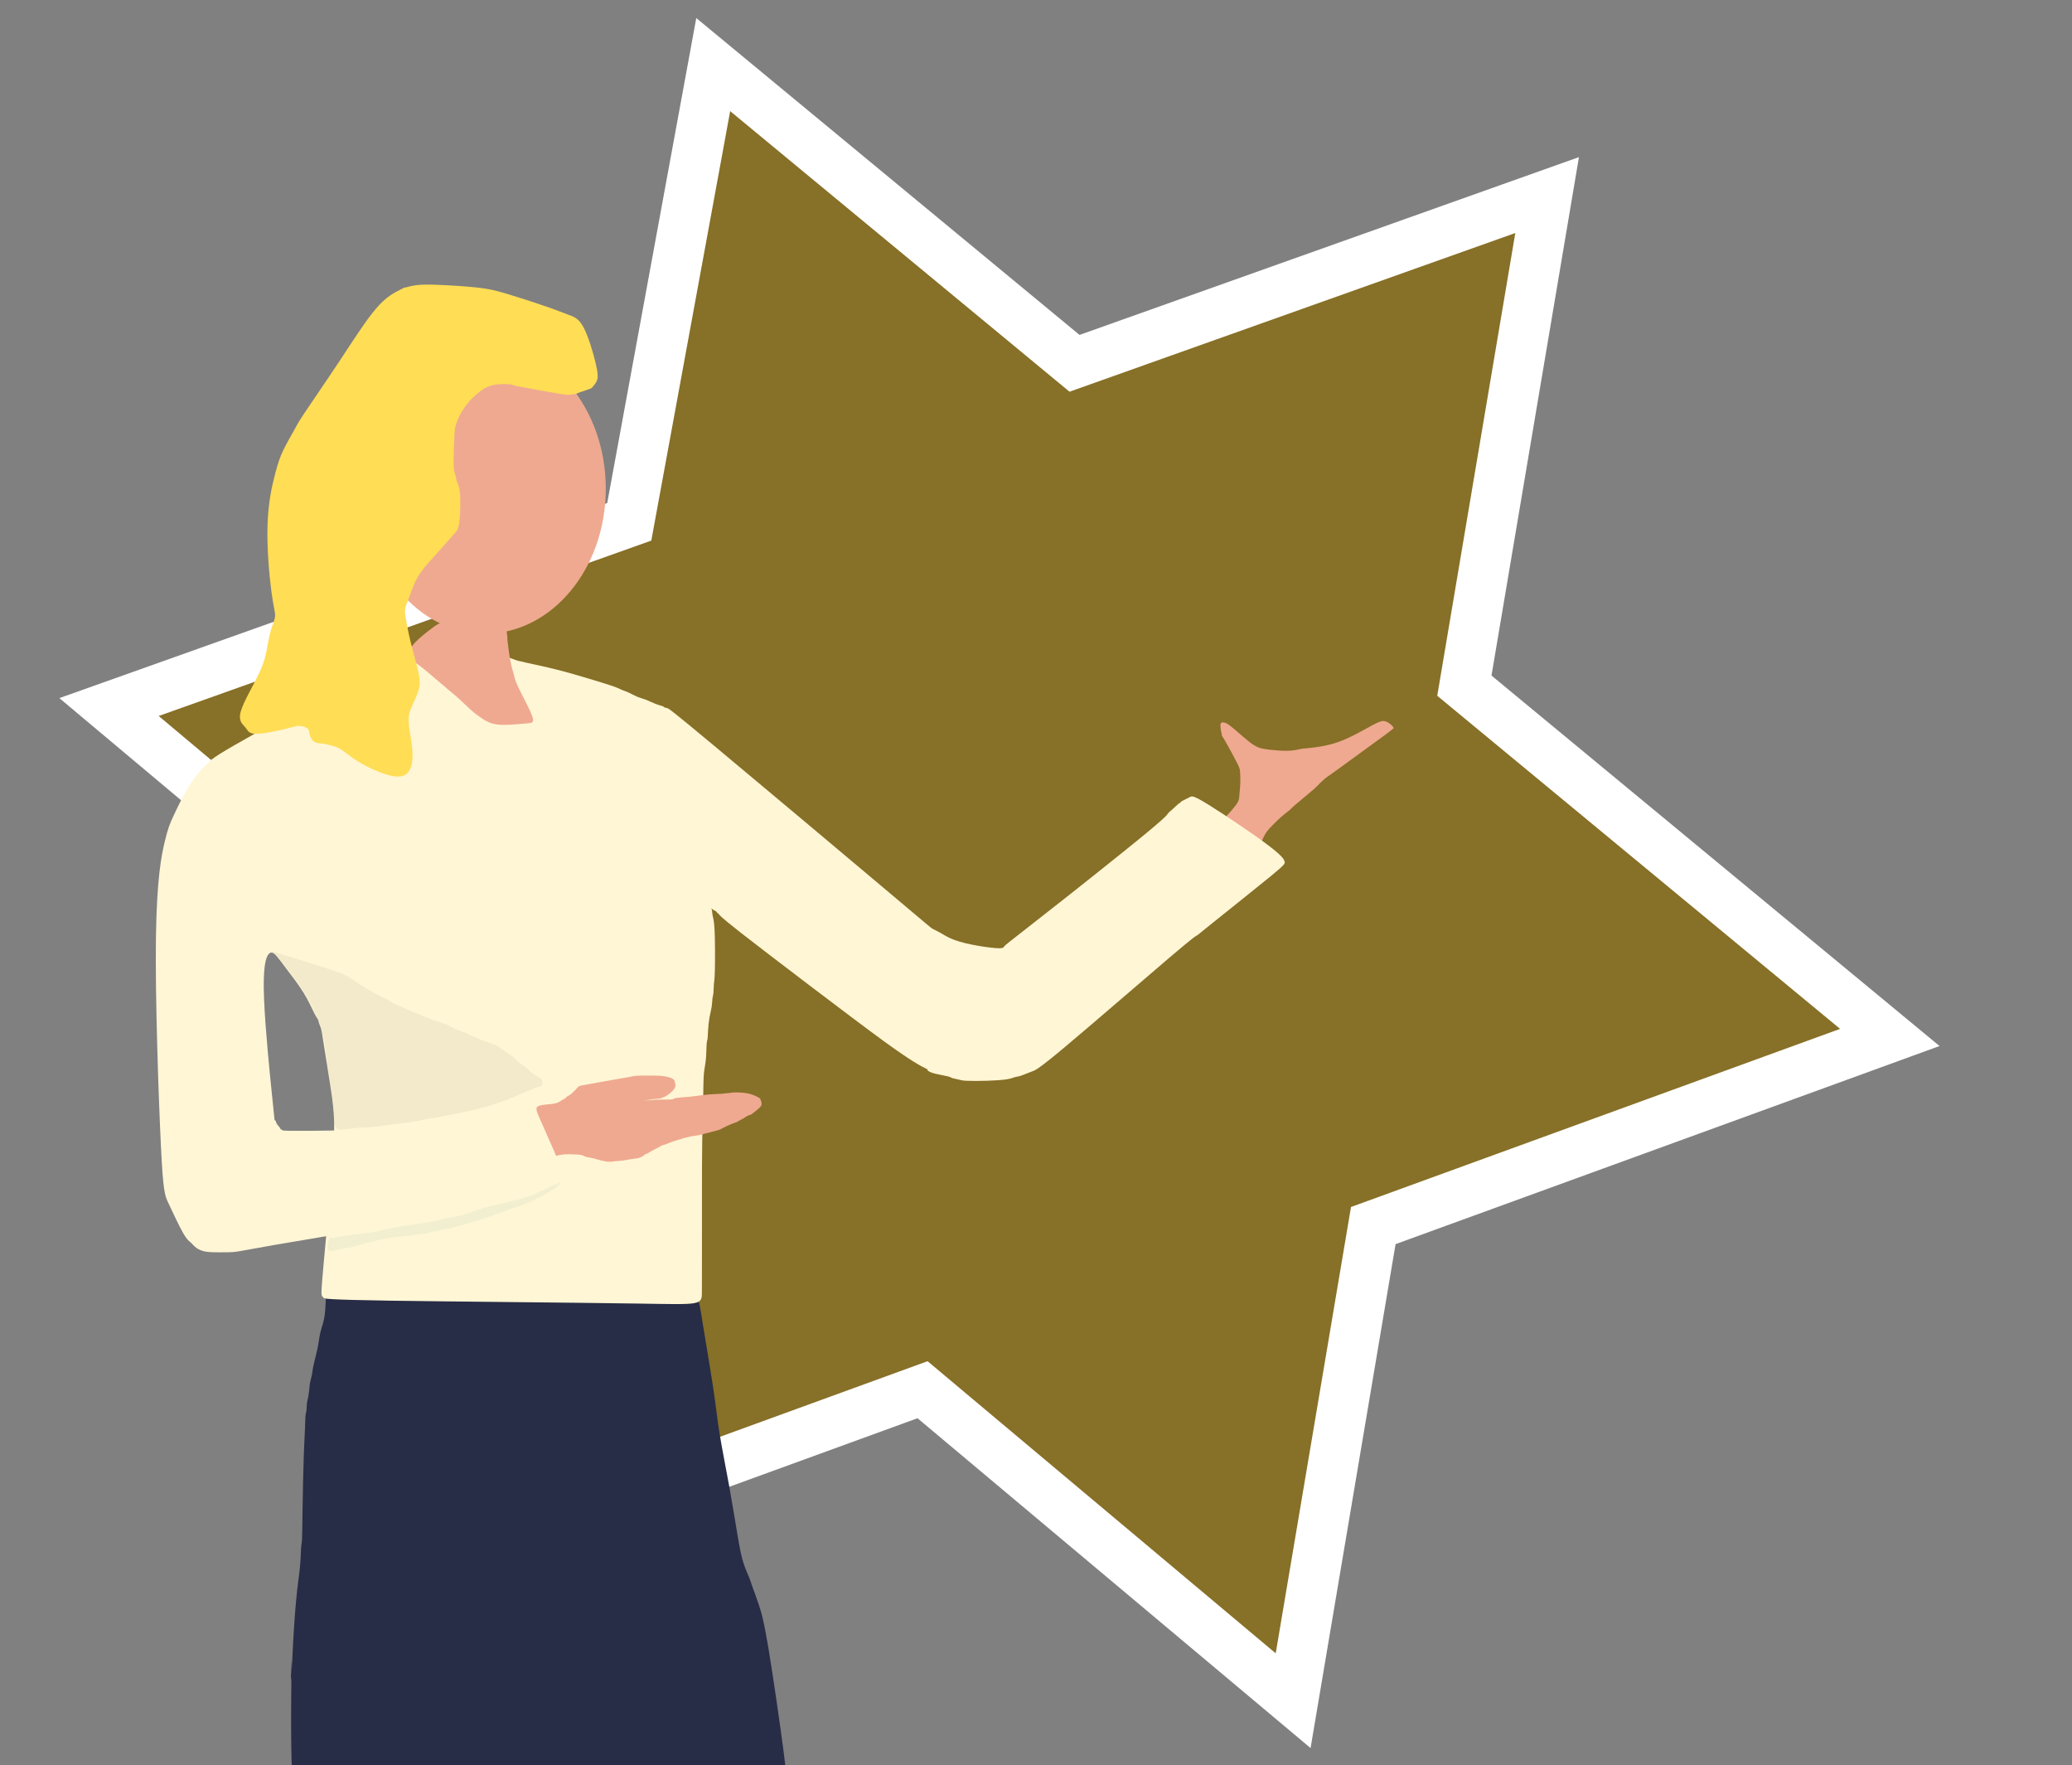
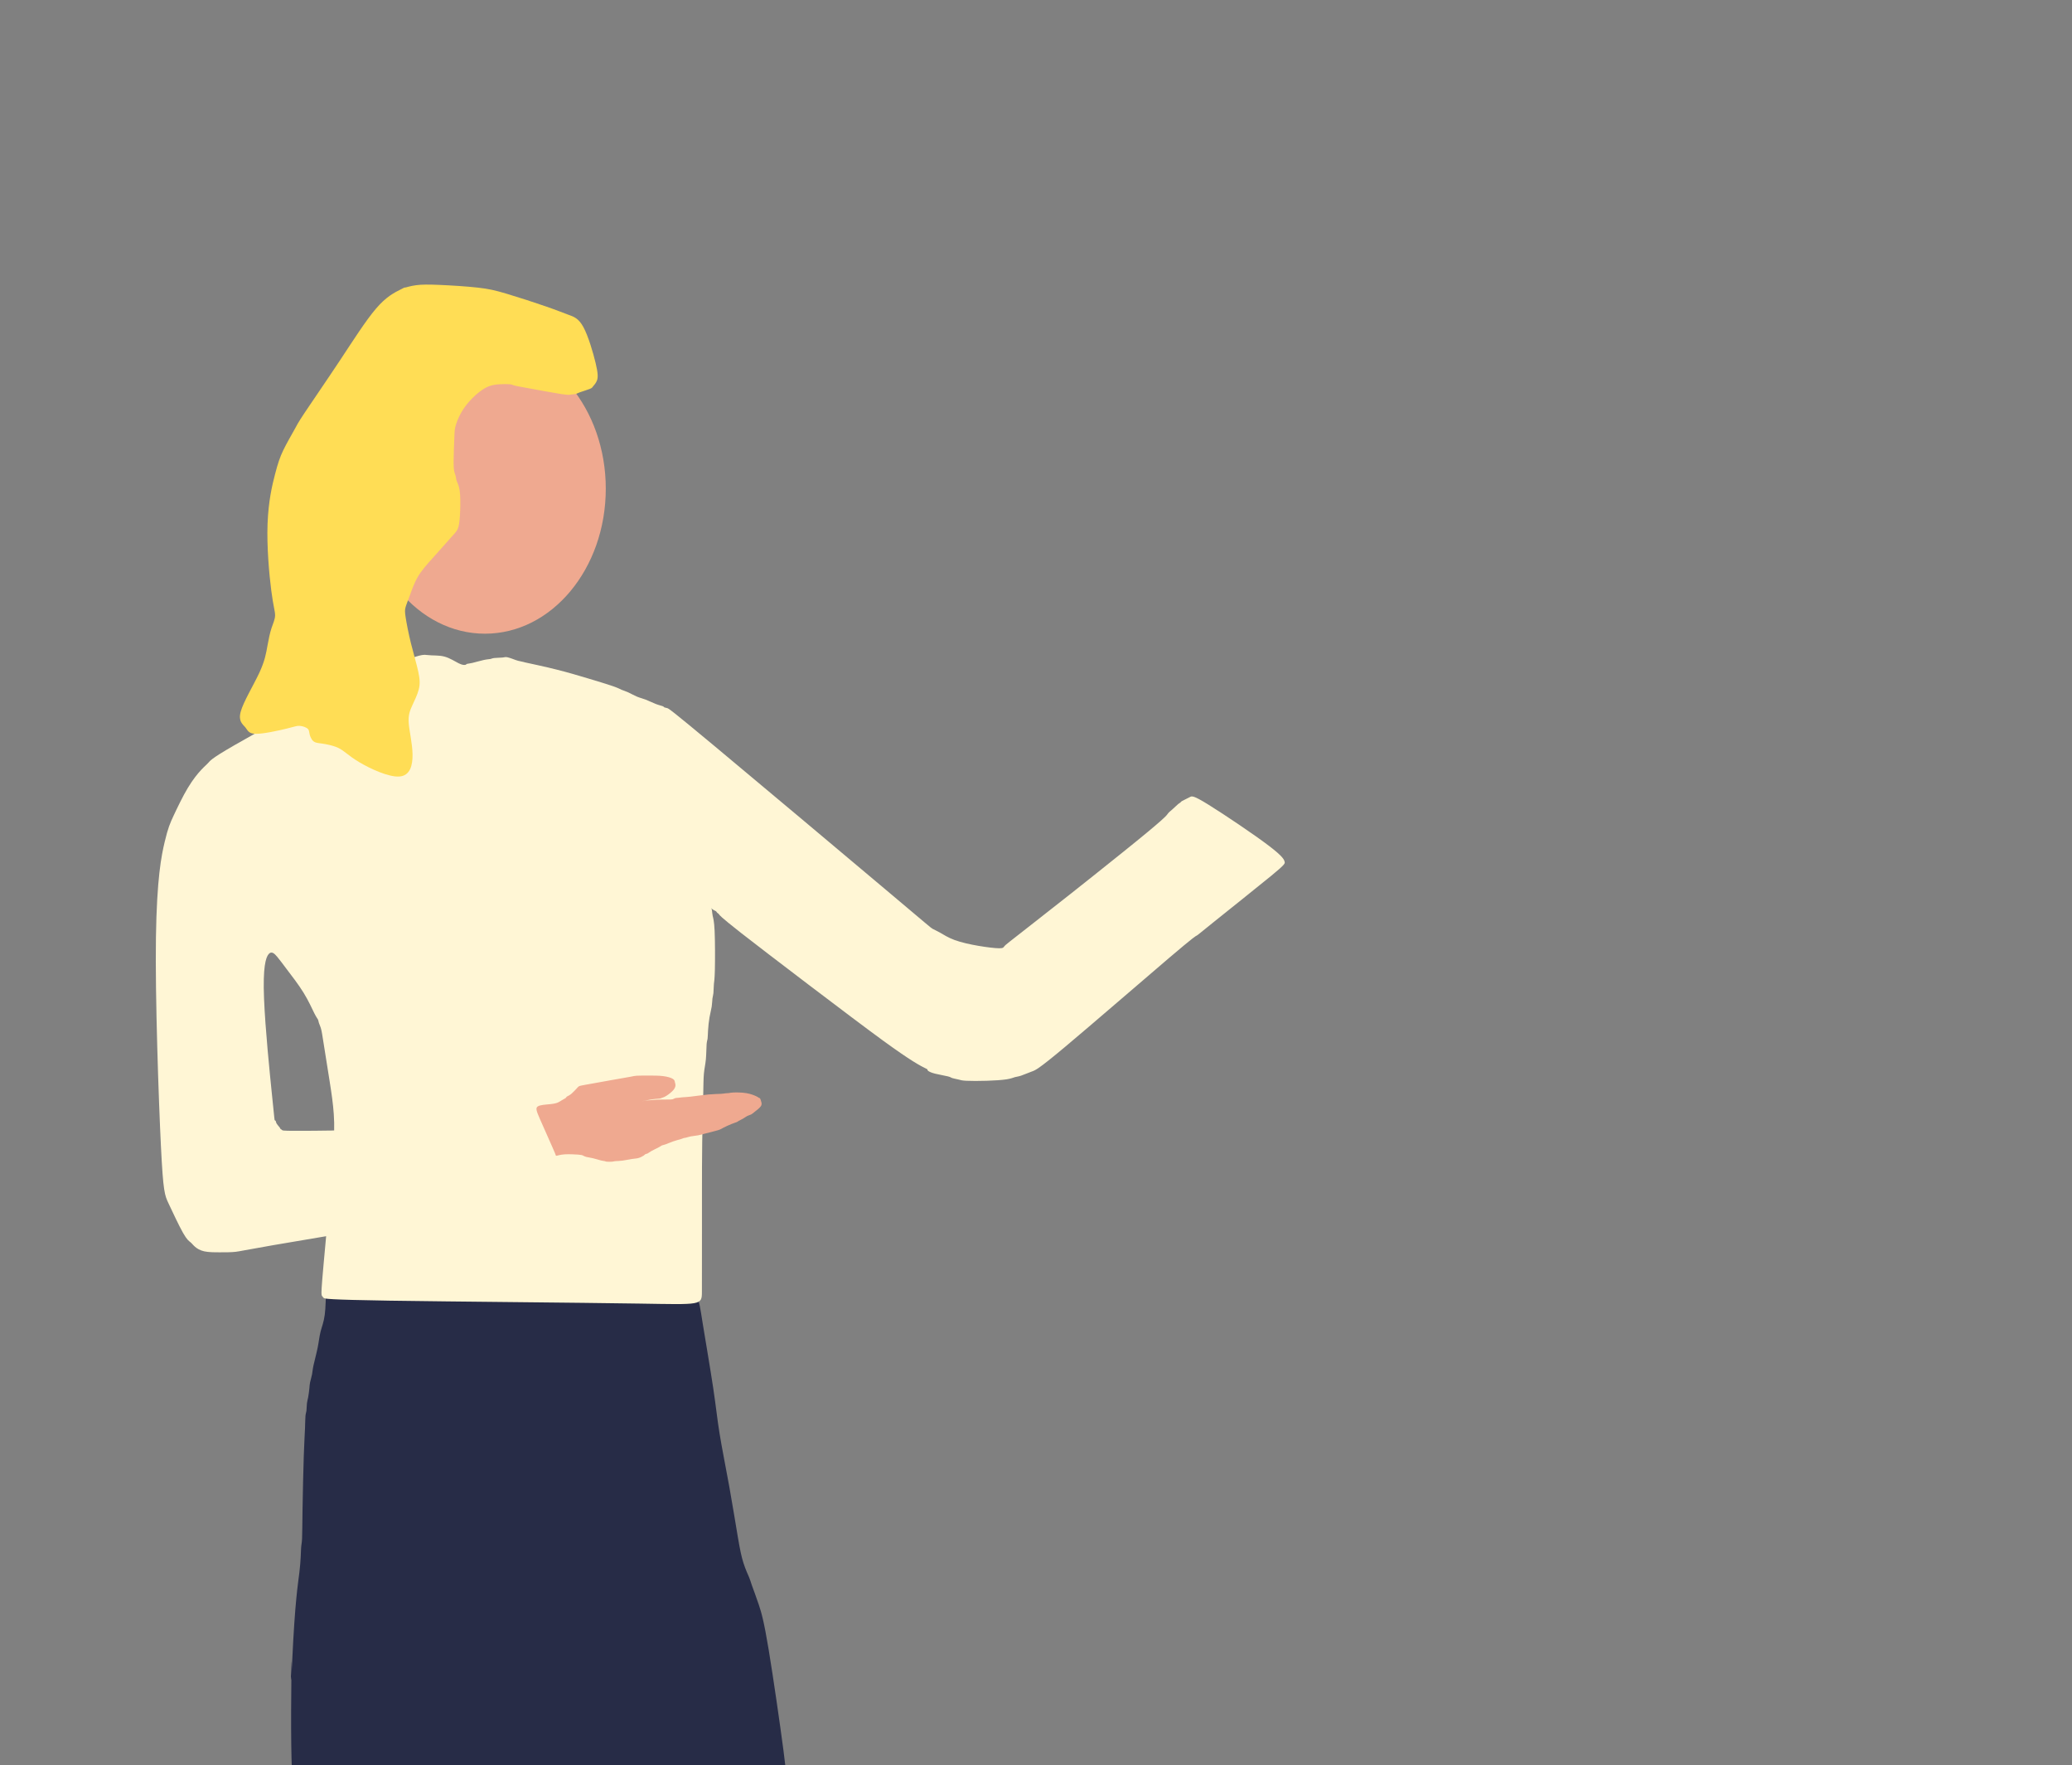
<svg xmlns="http://www.w3.org/2000/svg" xmlns:ns1="http://www.inkscape.org/namespaces/inkscape" xmlns:ns2="http://sodipodi.sourceforge.net/DTD/sodipodi-0.dtd" width="78.644mm" height="66.983mm" viewBox="0 0 78.644 66.983" version="1.1" id="svg1" ns1:export-filename="car.svg" ns1:export-xdpi="128.24007" ns1:export-ydpi="128.24007" ns1:version="1.4 (86a8ad7, 2024-10-11)" ns2:docname="exemples-investissements.svg">
  <rect x="0" y="0" width="78.644" height="66.983" fill="#808080" stroke="none" />
  <ns2:namedview id="namedview1" pagecolor="#ffffff" bordercolor="#000000" borderopacity="0.25" ns1:showpageshadow="2" ns1:pageopacity="0.0" ns1:pagecheckerboard="0" ns1:deskcolor="#d1d1d1" ns1:document-units="mm" ns1:zoom="1.167185" ns1:cx="109.23718" ns1:cy="200.05398" ns1:window-width="1920" ns1:window-height="974" ns1:window-x="-11" ns1:window-y="-11" ns1:window-maximized="1" ns1:current-layer="layer4">
    <ns1:page x="0" y="0" width="78.644" height="66.983" id="page2" margin="0" bleed="0" />
  </ns2:namedview>
  <defs id="defs1">
    <ns1:path-effect effect="bspline" id="path-effect19" is_visible="true" lpeversion="1.3" weight="33.333" steps="2" helper_size="0" apply_no_weight="true" apply_with_weight="true" only_selected="false" uniform="false" />
    <ns1:path-effect effect="bspline" id="path-effect13" is_visible="true" lpeversion="1.3" weight="33.333" steps="2" helper_size="0" apply_no_weight="true" apply_with_weight="true" only_selected="false" uniform="false" />
    <ns1:path-effect effect="bspline" id="path-effect12" is_visible="true" lpeversion="1.3" weight="33.333" steps="2" helper_size="0" apply_no_weight="true" apply_with_weight="true" only_selected="false" uniform="false" />
    <ns1:path-effect effect="bspline" id="path-effect11" is_visible="true" lpeversion="1.3" weight="33.333" steps="2" helper_size="0" apply_no_weight="true" apply_with_weight="true" only_selected="false" uniform="false" />
    <ns1:path-effect effect="bspline" id="path-effect15" is_visible="true" lpeversion="1.3" weight="33.333" steps="2" helper_size="0" apply_no_weight="true" apply_with_weight="true" only_selected="false" uniform="false" />
    <ns1:path-effect effect="bspline" id="path-effect9" is_visible="true" lpeversion="1.3" weight="33.333" steps="2" helper_size="0" apply_no_weight="true" apply_with_weight="true" only_selected="false" uniform="false" />
    <ns1:path-effect effect="bspline" id="path-effect16" is_visible="true" lpeversion="1.3" weight="33.333" steps="2" helper_size="0" apply_no_weight="true" apply_with_weight="true" only_selected="false" uniform="false" />
    <ns1:path-effect effect="bspline" id="path-effect17" is_visible="true" lpeversion="1.3" weight="33.333" steps="2" helper_size="0" apply_no_weight="true" apply_with_weight="true" only_selected="false" uniform="false" />
  </defs>
  <g ns1:groupmode="layer" id="layer4" ns1:label="Layer 2">
-     <path id="path29-6" style="fill:#877027;fill-opacity:1;stroke:#ffffff;stroke-width:1.903;stroke-dasharray:none;stroke-opacity:1" d="M 27.071,2.451 23.884,19.801 4.138,26.829 20.129,40.244 16.604,59.437 35.016,52.733 49.082,64.533 52.124,46.504 71.729,39.366 55.581,26.018 58.722,7.402 40.784,13.786 Z" />
    <g id="g23" ns1:label="girl" transform="matrix(0.464,0,0,0.464,-5.52,-46.846)">
-       <path style="fill:#efa990;fill-opacity:1;stroke:none;stroke-width:0.115;stroke-dasharray:none;stroke-opacity:1" d="m 125.76,160.499 c 0.055,-0.069 0.11,-0.137 0.11,-0.137 1e-5,-2e-5 -0.055,0.069 0.021,-0.014 0.075,-0.082 0.281,-0.315 0.404,-0.48 0.123,-0.165 0.165,-0.26 0.185,-0.343 0.021,-0.082 0.021,-0.151 0.034,-0.308 0.014,-0.158 0.041,-0.404 0.048,-0.637 0.007,-0.233 -0.007,-0.452 -0.014,-0.589 -0.007,-0.137 -0.007,-0.192 -0.163,-0.503 -0.156,-0.311 -0.438,-0.823 -0.6,-1.113 -0.162,-0.289 -0.176,-0.303 -0.196,-0.33 -0.021,-0.027 -0.048,-0.069 -0.062,-0.116 -0.014,-0.048 -0.014,-0.103 -0.021,-0.137 -0.007,-0.034 -0.021,-0.048 -0.034,-0.13 -0.014,-0.082 -0.027,-0.233 -0.027,-0.308 0,-0.075 0.014,-0.075 0.021,-0.089 0.007,-0.014 0.007,-0.041 0.055,-0.055 0.048,-0.014 0.144,-0.014 0.255,0.04 0.111,0.054 0.153,0.09 0.234,0.155 0.08,0.065 0.12,0.091 0.32,0.263 0.2,0.172 0.51,0.444 0.726,0.617 0.217,0.173 0.282,0.199 0.357,0.24 0.075,0.041 0.158,0.096 0.384,0.144 0.226,0.048 0.596,0.089 0.905,0.11 0.308,0.021 0.555,0.021 0.761,0 0.206,-0.021 0.37,-0.062 0.466,-0.082 0.096,-0.021 0.123,-0.021 0.471,-0.055 0.347,-0.035 1.013,-0.104 1.713,-0.358 0.7,-0.254 1.42,-0.685 1.859,-0.921 0.439,-0.236 0.576,-0.263 0.713,-0.229 0.137,0.034 0.274,0.13 0.356,0.206 0.082,0.075 0.11,0.13 0.13,0.158 0.021,0.027 0.034,0.027 -0.589,0.487 -0.624,0.459 -1.885,1.378 -2.522,1.837 -0.637,0.459 -0.651,0.459 -0.726,0.521 -0.075,0.062 -0.212,0.185 -0.308,0.281 -0.096,0.096 -0.151,0.165 -0.317,0.313 -0.167,0.149 -0.889,0.744 -1.088,0.914 -0.199,0.171 -0.199,0.184 -0.206,0.198 -0.007,0.014 -0.021,0.027 -0.178,0.151 -0.158,0.123 -0.459,0.356 -0.809,0.717 -0.35,0.36 -0.412,0.436 -0.561,0.728 -0.149,0.292 -0.104,0.329 -0.027,0.391" id="path18" ns1:path-effect="#path-effect19" ns1:original-d="m 125.7598,160.49881 c 0.0548,-0.0685 0.10966,-0.13708 0.16449,-0.20561 -0.0548,0.0685 -0.10966,0.13708 -0.16449,0.20561 0.20562,-0.23303 0.41123,-0.46606 0.61685,-0.6991 0.0411,-0.096 0.0823,-0.19191 0.12337,-0.28786 0,-0.0685 0,-0.13708 0,-0.20562 0.0274,-0.24674 0.0548,-0.49348 0.0822,-0.74022 -0.0137,-0.21933 -0.0274,-0.43865 -0.0411,-0.65798 0,-0.0548 0,-0.10966 0,-0.16449 -0.26335,-0.59515 -0.60295,-1.075 -0.90471,-1.64499 -0.0137,-0.0137 -0.0274,-0.0274 -0.0411,-0.0411 -0.0274,-0.0411 -0.0548,-0.0822 -0.0822,-0.12337 0,-0.0548 0,-0.10967 0,-0.1645 -0.0137,-0.0137 -0.0274,-0.0274 -0.0411,-0.0411 -0.0137,-0.15079 -0.0274,-0.30157 -0.0411,-0.45236 0.0137,0 0.0274,0 0.0411,0 0,-0.0274 0,-0.0548 0,-0.0822 0.096,0 0.19191,0 0.28787,0 0.16995,0.0553 0.18448,0.12511 0.28777,0.2467 0.0411,0.0274 0.0805,0.0536 0.12337,0.0822 0.35743,0.31454 0.66689,0.58685 1.02805,0.90467 0.0722,0.0289 0.13708,0.0548 0.20562,0.0822 0.0822,0.0548 0.16449,0.10966 0.24674,0.16449 0.37011,0.0411 0.74022,0.0823 1.11033,0.12337 0.24674,0 0.49348,0 0.74022,0 0.1645,-0.0411 0.32899,-0.0822 0.49349,-0.12337 0.0274,0 0.0548,0 0.0822,0 0.66692,-0.0694 1.33312,-0.13865 2.00101,-0.20811 0.73214,-0.43838 1.45218,-0.86951 2.19348,-1.31338 0.13708,-0.0274 0.27416,-0.0548 0.41123,-0.0822 0.13708,0.096 0.27416,0.1919 0.41124,0.28786 0.0274,0.0548 0.0548,0.10966 0.0822,0.16449 0.0137,0 0.0274,0 0.0411,0 -1.26111,0.91841 -2.52223,1.83683 -3.78334,2.75524 -0.0137,0 -0.0274,0 -0.0411,0 -0.13708,0.12337 -0.27415,0.24674 -0.41123,0.37011 -0.0548,0.0685 -0.10966,0.13707 -0.16449,0.20561 -0.30176,0.20117 -0.81156,1.05374 -1.3981,1.15144 0,0.0137 0,0.0274 0,0.0411 -0.0137,0.0137 -0.0274,0.0274 -0.0411,0.0411 -0.30157,0.23303 -0.60314,0.46607 -0.90471,0.6991 -0.39889,0.48721 -0.46064,0.56263 -0.86776,1.0599 0.10817,0.0875 0.15371,0.12433 0.23056,0.18649" ns2:nodetypes="ccccccccccccccccccccccccccccccccccccccccccc" transform="matrix(1.456,0,0,1.456,-70.918,-65.934)" />
      <path style="fill:#272c47;fill-opacity:1;stroke-width:0.576" d="m 74.863,187.339 c 0.014,0.069 0.041,0.206 0.041,0.206 0,0 -0.027,-0.137 -0.041,0.014 -0.014,0.151 -0.014,0.589 -0.069,0.905 -0.055,0.315 -0.164,0.507 -0.233,0.713 -0.069,0.206 -0.096,0.425 -0.164,0.685 -0.069,0.26 -0.178,0.562 -0.233,0.754 -0.055,0.192 -0.055,0.274 -0.082,0.384 -0.027,0.11 -0.082,0.247 -0.11,0.343 -0.027,0.096 -0.027,0.151 -0.041,0.26 -0.014,0.11 -0.041,0.274 -0.069,0.384 -0.027,0.11 -0.055,0.165 -0.069,0.26 -0.014,0.096 -0.014,0.233 -0.027,0.315 -0.014,0.082 -0.041,0.11 -0.055,0.219 -0.014,0.11 -0.014,0.302 -0.027,0.548 -0.014,0.247 -0.041,0.548 -0.069,1.179 -0.027,0.631 -0.055,1.59 -0.069,2.262 -0.014,0.672 -0.014,1.056 -0.027,1.261 -0.014,0.206 -0.041,0.233 -0.055,0.411 -0.014,0.178 -0.014,0.507 -0.096,1.028 -0.082,0.521 -0.247,1.234 -0.402,3.766 -0.155,2.532 -0.01,-1.819 -0.051,1.087 -0.041,2.906 0.041,3.783 0.082,4.277 0.041,0.493 0.041,0.603 0.069,0.658 0.027,0.055 0.082,0.055 0.192,0.055 0.11,0 0.274,0 0.658,0 0.384,0 0.987,0 1.59,-0.055 0.603,-0.055 1.206,-0.164 1.851,-0.247 0.644,-0.082 1.33,-0.137 1.741,-0.178 0.411,-0.041 0.548,-0.069 0.877,-0.082 0.329,-0.014 0.85,-0.014 2.509,-0.055 1.659,-0.041 4.455,-0.123 6.319,-0.165 1.864,-0.041 2.796,-0.041 3.427,-0.041 0.631,0 0.96,0 1.659,-0.014 0.699,-0.014 1.768,-0.041 2.742,-0.041 0.973,0 1.851,0.027 2.522,0.055 0.672,0.027 1.138,0.055 1.371,-0.028 0.233,-0.082 0.233,-0.274 0.042,-1.378 -0.191,-1.104 -0.567,-3.091 -0.832,-4.311 -0.266,-1.22 -0.403,-1.576 -0.553,-1.919 -0.151,-0.343 -0.315,-0.672 -0.398,-0.85 -0.082,-0.178 -0.082,-0.206 -0.149,-0.326 -0.067,-0.121 -0.196,-0.327 -0.311,-0.597 -0.116,-0.27 -0.198,-0.571 -0.321,-1.12 -0.123,-0.548 -0.288,-1.343 -0.48,-2.152 -0.192,-0.809 -0.411,-1.631 -0.548,-2.276 -0.137,-0.644 -0.192,-1.11 -0.36,-1.96 -0.168,-0.85 -0.434,-2.023 -0.586,-2.739 -0.151,-0.715 -0.179,-0.935 -0.33,-1.058 -0.151,-0.123 -0.425,-0.151 -3.824,-0.164 -3.4,-0.014 -9.924,-0.014 -16.449,-0.014 -0.192,-0.11 -0.384,-0.219 -0.48,-0.274 -0.096,-0.055 -0.096,-0.055 -0.082,0.014 z" id="path13" ns1:path-effect="#path-effect13" ns1:original-d="m 74.848932,187.2702 c 0.02742,0.13707 0.05483,0.27415 0.08225,0.41123 -0.02742,-0.13708 -0.05483,-0.27416 -0.08225,-0.41123 0,0.43865 0,0.8773 0,1.31595 -0.109662,0.19191 -0.219326,0.38382 -0.328988,0.57573 -0.02742,0.21932 -0.05483,0.43865 -0.08225,0.65797 -0.109662,0.30158 -0.219326,0.60315 -0.328988,0.90472 0,0.0822 0,0.16449 0,0.24674 -0.05483,0.13708 -0.109661,0.27416 -0.164494,0.41124 0,0.0548 0,0.10966 0,0.16449 -0.02742,0.16449 -0.05483,0.32899 -0.08225,0.49348 -0.02742,0.0548 -0.05483,0.10966 -0.08225,0.1645 0,0.13707 0,0.27415 0,0.41123 -0.02742,0.0274 -0.05483,0.0548 -0.08225,0.0822 0,0.19191 0,0.38382 0,0.57573 -0.02742,0.30157 -0.05483,0.60314 -0.08225,0.90471 -0.02742,0.95955 -0.05483,1.9191 -0.08225,2.87865 0,0.38382 0,0.76764 0,1.15145 -0.02742,0.0274 -0.05483,0.0548 -0.08225,0.0823 0,0.32899 0,0.65797 0,0.98696 -0.164494,0.71281 -0.328988,1.42562 -0.493482,2.13842 0,4.35653 -0.1645,-3.87672 -0.1645,4.93487 0.08225,0.8773 0.164494,1.7546 0.246741,2.63191 0,0.10966 0,0.21932 0,0.32898 0.05483,0 0.109662,0 0.164494,0 0.164494,0 0.328988,0 0.493481,0 0.603144,0 1.20629,0 1.809433,0 0.603144,-0.10966 1.20629,-0.21932 1.809433,-0.32898 0.68539,-0.0548 1.370784,-0.10967 2.056174,-0.1645 0.137079,-0.0274 0.274155,-0.0548 0.411235,-0.0823 0.520896,0 1.041795,0 1.562692,0 2.796396,-0.0822 5.592792,-0.16449 8.389188,-0.24674 0.932134,0 1.864265,0 2.7964,0 0.328987,0 0.657975,0 0.986963,0 1.06921,-0.0274 2.138421,-0.0548 3.207631,-0.0822 0.877299,0.0274 1.7546,0.0548 2.631902,0.0822 0.466067,0.0274 0.932133,0.0548 1.398193,0.0822 0,-0.19191 0,-0.38382 0,-0.57573 0.16451,-2.11867 -0.0388,-4.13885 -1.151502,-6.08624 -0.137079,-0.3564 -0.274155,-0.7128 -0.411235,-1.06921 -0.164494,-0.32898 -0.328988,-0.65797 -0.493481,-0.98696 0,-0.0274 0,-0.0548 0,-0.0823 -0.06185,-0.25853 -0.20753,-0.45426 -0.411235,-0.65797 -0.08225,-0.30157 -0.164494,-0.60314 -0.246741,-0.90472 -0.164494,-0.79505 -0.328988,-1.5901 -0.493482,-2.38516 -0.219326,-0.82247 -0.438652,-1.64494 -0.657975,-2.46741 -0.05483,-0.46606 -0.109665,-0.93213 -0.164494,-1.3982 -0.199276,-1.25221 -0.578696,-2.39997 -0.822479,-3.61881 -0.02742,-0.21933 -0.05483,-0.43865 -0.08225,-0.65798 -0.274158,-0.0274 -0.548314,-0.0548 -0.822469,-0.0822 -6.524895,0 -19.57478,0 -19.57478,0 -0.191908,-0.10967 -0.38382,-0.21933 -0.575728,-0.32899 z" transform="matrix(1.456,0,0,1.914,-70.439,-152.234)" ns2:nodetypes="ccccccccccccccccccccccccssccccccsccccsccccccccccccccc" />
      <path style="fill:#fff6d5;fill-opacity:1;stroke:none;stroke-width:0.115;stroke-dasharray:none;stroke-opacity:1" d="m 86.336,151.822 c 0.384,0.082 1.151,0.247 1.809,0.411 0.658,0.164 1.206,0.329 1.755,0.493 0.548,0.164 1.097,0.329 1.412,0.439 0.315,0.11 0.398,0.165 0.493,0.206 0.096,0.041 0.206,0.069 0.356,0.137 0.151,0.069 0.343,0.178 0.507,0.247 0.164,0.069 0.302,0.096 0.48,0.164 0.178,0.069 0.398,0.178 0.576,0.247 0.178,0.069 0.315,0.096 0.384,0.123 0.069,0.027 0.069,0.055 0.096,0.069 0.027,0.014 0.082,0.014 0.164,0.041 0.082,0.027 0.192,0.082 2.635,2.116 2.444,2.034 7.171,6.005 9.643,8.086 2.472,2.081 2.526,2.135 2.622,2.19 0.096,0.055 0.233,0.11 0.425,0.219 0.192,0.11 0.439,0.274 0.809,0.411 0.37,0.137 0.864,0.247 1.343,0.329 0.48,0.082 0.946,0.137 1.179,0.137 0.233,1e-5 0.233,-0.055 0.288,-0.123 0.055,-0.069 0.165,-0.151 1.616,-1.286 1.451,-1.135 2.57,-2.011 5.001,-3.961 2.43,-1.95 2.485,-2.087 2.554,-2.183 0.069,-0.096 0.151,-0.151 0.26,-0.247 0.11,-0.096 0.247,-0.233 0.329,-0.302 0.082,-0.069 0.11,-0.069 0.123,-0.082 0.014,-0.014 0.014,-0.041 0.11,-0.096 0.096,-0.055 0.288,-0.137 0.411,-0.206 0.123,-0.069 0.178,-0.123 1.067,0.428 0.889,0.552 2.552,1.669 3.381,2.3 0.829,0.63 0.857,0.795 0.884,0.891 0.027,0.096 0.062,0.131 -0.744,0.791 -0.806,0.66 -2.428,1.952 -3.254,2.616 -0.827,0.664 -0.881,0.719 -0.936,0.746 -0.055,0.027 -0.11,0.027 -1.576,1.275 -1.466,1.247 -4.346,3.743 -5.854,5.004 -1.508,1.261 -1.645,1.288 -1.837,1.357 -0.192,0.069 -0.439,0.178 -0.603,0.233 -0.165,0.055 -0.247,0.055 -0.343,0.082 -0.096,0.027 -0.206,0.082 -0.466,0.123 -0.26,0.041 -0.672,0.069 -1.11,0.082 -0.439,0.014 -0.905,0.014 -1.165,1e-5 -0.26,-0.014 -0.315,-0.041 -0.425,-0.069 -0.11,-0.027 -0.274,-0.055 -0.356,-0.082 -0.082,-0.027 -0.082,-0.055 -0.247,-0.096 -0.164,-0.041 -0.493,-0.096 -0.713,-0.151 -0.219,-0.055 -0.329,-0.11 -0.384,-0.151 -0.055,-0.041 -0.055,-0.069 -0.055,-0.096 -0.439,-0.219 -0.877,-0.439 -2.51,-1.625 -1.633,-1.187 -6.76,-5.093 -7.964,-6.038 -1.204,-0.945 -1.204,-1 -1.232,-1.041 -0.027,-0.041 -0.082,-0.069 -0.11,-0.096 -0.027,-0.027 -0.027,-0.055 -0.069,-0.082 -0.041,-0.027 -0.123,-0.055 -0.178,-0.096 -0.055,-0.041 -0.082,-0.096 -0.082,-0.096 -6e-6,-1e-5 0.027,0.055 0.041,0.137 0.014,0.082 0.014,0.192 0.041,0.315 0.027,0.123 0.082,0.26 0.11,0.85 0.027,0.589 0.027,1.631 0.014,2.193 -0.014,0.562 -0.041,0.644 -0.055,0.795 -0.014,0.151 -0.014,0.37 -0.027,0.507 -0.014,0.137 -0.041,0.192 -0.055,0.302 -0.014,0.11 -0.014,0.274 -0.041,0.452 -0.027,0.178 -0.082,0.37 -0.123,0.603 -0.041,0.233 -0.069,0.507 -0.082,0.727 -0.014,0.219 -0.014,0.384 -0.027,0.48 -0.014,0.096 -0.041,0.123 -0.055,0.315 -0.014,0.192 -0.014,0.548 -0.041,0.836 -0.027,0.288 -0.082,0.507 -0.11,0.795 -0.027,0.288 -0.027,0.644 -0.041,1.289 -0.014,0.644 -0.041,1.576 -0.055,2.55 -0.014,0.973 -0.014,1.988 -0.014,2.728 0,0.74 0,1.206 10e-7,2.253 0,1.047 10e-7,2.654 -0.003,3.435 -0.003,0.781 -0.01,0.726 -3.506,0.672 -3.495,-0.055 -10.481,-0.11 -14.027,-0.164 -3.546,-0.055 -3.656,-0.11 -3.711,-0.151 -0.055,-0.041 -0.055,-0.069 -0.069,-0.082 -0.014,-0.014 -0.041,-0.014 -0.055,-0.11 -0.014,-0.096 -0.014,-0.288 0.11,-1.672 0.123,-1.384 0.369,-3.955 0.493,-5.576 0.124,-1.621 0.124,-2.279 0.083,-2.882 -0.041,-0.603 -0.123,-1.151 -0.233,-1.851 -0.11,-0.699 -0.247,-1.549 -0.329,-2.07 -0.082,-0.521 -0.11,-0.713 -0.151,-0.864 -0.041,-0.151 -0.096,-0.26 -0.123,-0.343 -0.027,-0.082 -0.027,-0.137 -0.055,-0.192 -0.027,-0.055 -0.082,-0.11 -0.206,-0.356 -0.123,-0.247 -0.315,-0.685 -0.603,-1.151 -0.288,-0.466 -0.672,-0.96 -0.932,-1.302 -0.26,-0.343 -0.398,-0.535 -0.548,-0.713 -0.151,-0.178 -0.315,-0.343 -0.48,-0.151 -0.164,0.192 -0.329,0.74 -0.259,2.487 0.07,1.746 0.321,4.181 0.454,5.494 0.134,1.313 0.134,1.34 0.148,1.354 0.014,0.014 0.041,0.014 0.055,0.041 0.014,0.027 0.014,0.082 0.055,0.151 0.041,0.069 0.123,0.151 0.164,0.206 0.041,0.055 0.041,0.082 0.055,0.096 0.014,0.014 0.041,0.014 0.055,0.027 0.014,0.014 0.014,0.041 0.11,0.055 0.096,0.014 0.288,0.014 0.781,0.014 0.493,0 1.289,0 1.892,-0.014 0.603,-0.014 1.045,-0.043 1.641,-0.107 0.596,-0.063 2.121,-0.254 2.707,-0.355 0.586,-0.101 1.464,-0.265 2.122,-0.389 0.658,-0.123 1.097,-0.206 1.869,-0.444 0.773,-0.239 1.998,-0.676 2.641,-0.932 0.643,-0.255 0.808,-0.365 0.986,-0.132 0.178,0.233 0.37,0.809 0.48,1.179 0.11,0.37 0.137,0.535 0.164,0.631 0.027,0.096 0.055,0.123 0.082,0.206 0.027,0.082 0.055,0.219 0.096,0.521 0.041,0.302 0.096,0.768 0.137,1.014 0.041,0.247 0.069,0.274 0.082,0.466 0.014,0.192 0.014,0.548 -0.466,0.946 -0.48,0.398 -1.439,0.836 -2.097,1.124 -0.658,0.288 -1.014,0.425 -1.439,0.548 -0.425,0.123 -0.918,0.233 -2.621,0.53 -1.702,0.297 -7.922,1.334 -9.621,1.629 -1.699,0.295 -1.891,0.349 -2.138,0.377 -0.247,0.027 -0.548,0.027 -0.864,0.027 -0.315,0 -0.644,0 -0.891,-0.055 -0.247,-0.055 -0.411,-0.164 -0.521,-0.26 -0.11,-0.096 -0.165,-0.178 -0.247,-0.247 -0.082,-0.069 -0.192,-0.123 -0.425,-0.535 -0.233,-0.411 -0.589,-1.179 -0.809,-1.645 -0.219,-0.466 -0.302,-0.631 -0.43,-3.228 -0.128,-2.598 -0.33,-8.402 -0.28,-11.718 0.05,-3.316 0.305,-4.585 0.494,-5.375 0.189,-0.79 0.299,-1.036 0.504,-1.475 0.206,-0.439 0.507,-1.069 0.795,-1.549 0.288,-0.48 0.562,-0.809 0.754,-1.014 0.192,-0.206 0.302,-0.288 0.411,-0.411 0.11,-0.123 0.219,-0.288 2.111,-1.343 1.892,-1.055 -1.782,0.891 3.883,-1.974 5.665,-2.865 5.973,-2.755 6.292,-2.718 0.319,0.038 0.648,0.003 0.96,0.086 0.312,0.082 0.607,0.281 0.809,0.38 0.202,0.099 0.312,0.099 0.367,0.086 0.055,-0.014 0.055,-0.041 0.096,-0.055 0.041,-0.014 0.123,-0.014 0.302,-0.055 0.178,-0.041 0.452,-0.123 0.644,-0.165 0.192,-0.041 0.302,-0.041 0.37,-0.055 0.069,-0.014 0.096,-0.041 0.219,-0.055 0.123,-0.014 0.343,-0.014 0.466,-0.027 0.123,-0.014 0.151,-0.041 0.274,-0.014 0.123,0.027 0.343,0.11 0.452,0.151 0.11,0.041 0.11,0.041 0.494,0.123 z" id="path12" ns1:path-effect="#path-effect12" ns1:original-d="m 85.95227,151.73951 c 0.76764,0.1645 1.535277,0.32899 2.302914,0.49349 0.548314,0.16449 1.096628,0.32898 1.644939,0.49348 0.548314,0.16449 1.096628,0.32899 1.644942,0.49348 0.08225,0.0548 0.164494,0.10966 0.246741,0.16449 0.109662,0.0274 0.219323,0.0548 0.328988,0.0823 0.191908,0.10966 0.383817,0.21932 0.575728,0.32899 0.137077,0.0274 0.274156,0.0548 0.411235,0.0822 0.219323,0.10967 0.43865,0.21933 0.657976,0.32899 0.137076,0.0274 0.274155,0.0548 0.411234,0.0823 0,0.0274 0,0.0548 0,0.0822 0.05483,0 0.109662,0 0.164494,0 0.109662,0.0548 0.219324,0.10966 0.328988,0.16449 5.093709,3.63657 9.624481,7.84184 14.393271,12.0904 0.0548,0.0548 0.10967,0.10966 0.1645,0.1645 0.13708,0.0548 0.27416,0.10966 0.41123,0.16449 0.24674,0.16449 0.49349,0.32899 0.74023,0.49348 0.49348,0.10966 0.98696,0.21933 1.48044,0.32899 0.46607,0.0548 0.93214,0.10966 1.3982,0.16449 0,-0.0548 0,-0.10966 0,-0.16449 0.10966,-0.0822 0.21933,-0.1645 0.32899,-0.24674 2.69623,-2.31113 5.15283,-1.47876 8.71813,-6.82655 0.0548,-0.13708 0.10966,-0.27416 0.16449,-0.41123 0.0823,-0.0548 0.16449,-0.10967 0.24674,-0.1645 0.13708,-0.13708 0.27416,-0.27416 0.41124,-0.41123 0.0274,0 0.0548,0 0.0822,0 0,-0.0274 0,-0.0548 0,-0.0822 0.19191,-0.0823 0.38382,-0.16449 0.57573,-0.24674 0.0548,-0.0548 0.10966,-0.10966 0.1645,-0.16449 1.69081,1.20592 3.60104,1.95602 5.01706,3.37204 0.0274,0.16449 0.0548,0.32899 0.0822,0.49348 0.0274,0.0274 0.0619,0.062 0.0822,0.0823 -1.61095,1.32789 -2.98425,2.93124 -4.85253,3.86551 -0.0548,0.0548 -0.10966,0.10966 -0.16449,0.16449 -0.0548,0 -0.10967,0 -0.16449,0 -2.87816,2.49431 -5.75764,4.98976 -8.63605,7.48429 -0.13707,0.0274 -0.27415,0.0548 -0.41123,0.0823 -0.24674,0.10966 -0.49348,0.21933 -0.74022,0.32899 -0.0823,0 -0.1645,0 -0.24675,0 -0.10966,0.0548 -0.21932,0.10966 -0.32898,0.16449 -0.41124,0.0274 -0.82247,0.0548 -1.23371,0.0823 -0.46606,0 -0.93213,0 -1.3982,0 -0.0548,-0.0274 -0.10966,-0.0548 -0.16449,-0.0823 -0.16449,-0.0274 -0.32899,-0.0548 -0.49348,-0.0822 0,-0.0274 0,-0.0548 0,-0.0822 -0.32899,-0.0548 -0.65798,-0.10966 -0.98696,-0.1645 -0.10967,-0.0548 -0.21933,-0.10966 -0.32899,-0.16449 0,-0.0274 0,-0.0823 0,-0.0823 0,0 -0.8773,-0.43865 -1.31595,-0.65797 -3.4757,-1.30324 -7.6067,-6.51726 -10.363078,-7.8956 0,-0.0548 0,-0.10966 0,-0.16449 -0.05483,-0.0274 -0.109664,-0.0548 -0.164493,-0.0823 0,-0.0274 0,-0.0548 0,-0.0822 -0.08225,-0.0274 -0.164494,-0.0548 -0.246741,-0.0823 -0.02742,-0.0548 -0.05483,-0.10966 -0.08225,-0.16449 0.02742,0.0548 0.05483,0.10966 0.08225,0.16449 0,0.10967 0,0.21933 0,0.32899 0.05483,0.13708 0.109661,0.27416 0.164494,0.41124 0,1.04179 0,2.08359 0,3.12538 -0.02742,0.0823 -0.05483,0.1645 -0.08225,0.24674 0,0.21933 0,0.43865 0,0.65798 -0.02742,0.0548 -0.05483,0.10966 -0.08225,0.16449 0,0.1645 0,0.32899 0,0.49348 -0.05483,0.19192 -0.109665,0.38382 -0.164494,0.57573 -0.02742,0.27416 -0.05483,0.54832 -0.08225,0.82247 0,0.1645 0,0.32899 0,0.49348 -0.02742,0.0274 -0.05483,0.0548 -0.08225,0.0822 0,0.35641 0,0.71281 0,1.06921 -0.05483,0.21933 -0.109665,0.43865 -0.164494,0.65798 0,0.3564 0,0.7128 0,1.06921 -0.02742,0.93213 -0.05483,1.86426 -0.08225,2.7964 0,1.01437 0,2.02875 0,3.04313 0,0.46607 0,0.93213 0,1.3982 10e-7,1.6281 2e-6,3.23511 3e-6,4.85258 -0.0069,-0.0548 -0.01371,-0.10967 -0.02056,-0.16451 -6.983922,-0.0548 -13.969111,-0.10955 -20.952419,-0.16431 -0.109661,-0.0548 -0.219326,-0.10966 -0.328987,-0.16449 0,-0.0274 0,-0.0548 0,-0.0823 -0.02742,0 -0.05483,0 -0.08225,0 0,-0.19191 0,-0.38382 0,-0.57573 0.625947,-2.54069 0.645723,-5.13253 0.740222,-7.73121 0,-0.65798 0,-1.31595 0,-1.97393 -0.08225,-0.54831 -0.164494,-1.09662 -0.246741,-1.64494 -0.137079,-0.84988 -0.274155,-1.69977 -0.411234,-2.54965 -0.02742,-0.19191 -0.05483,-0.38382 -0.08225,-0.57573 -0.05483,-0.10966 -0.109662,-0.21933 -0.164494,-0.32899 0,-0.0548 0,-0.10966 0,-0.16449 -0.05483,-0.0548 -0.109662,-0.10967 -0.164494,-0.1645 -0.191909,-0.43865 -0.38382,-0.8773 -0.575729,-1.31595 -0.38382,-0.49348 -0.767637,-0.98696 -1.151457,-1.48044 -0.137079,-0.19191 -0.274155,-0.38382 -0.411235,-0.57573 -0.164494,-0.1645 -0.328988,-0.32899 -0.493481,-0.49348 -0.164494,0.54831 -0.328988,1.09662 -0.493482,1.64493 -0.728059,3.05098 -1.118256,5.55202 0.822469,7.97796 0,0.0274 0,0.0548 0,0.0822 0.02742,0 0.05483,0 0.08225,0 0,0.0548 0,0.10966 0,0.16449 0.08225,0.0823 0.164494,0.16449 0.246741,0.24674 0,0.0274 0,0.0548 0,0.0822 0.02742,0 0.05483,0 0.08225,0 0,0.0274 0,0.0548 0,0.0822 0.191909,0 0.38382,0 0.575729,0 0.795055,0 1.590106,0 2.385161,0 0.411235,-0.0274 0.853105,-0.0568 1.233704,-0.0822 0.811946,-0.10149 2.331878,-0.32899 2.631903,-0.32899 0.877302,-0.16449 1.754603,-0.32899 2.631902,-0.49348 0.438653,-0.0823 0.877302,-0.1645 1.315951,-0.24674 1.251091,0.008 2.347536,-0.79086 3.454372,-1.23367 0.164494,-0.10966 0.328988,-0.21932 0.493482,-0.32899 0.191911,0.57573 0.38382,1.15146 0.575728,1.72719 0.02742,0.16449 0.05483,0.32899 0.08225,0.49348 0.02742,0.0274 0.05483,0.0548 0.08225,0.0822 0.02742,0.13708 0.05483,0.27416 0.08225,0.41123 0.05483,0.46607 0.109665,0.93214 0.164494,1.39821 0.02742,0.0274 0.05483,0.0548 0.08225,0.0822 0,0.3564 0,0.71281 0,1.06921 -0.959546,0.43865 -1.919094,0.8773 -2.878643,1.31595 -0.356403,0.13708 -0.712805,0.27416 -1.06921,0.41124 -0.493482,0.10966 -0.986964,0.21932 -1.480445,0.32899 -2.951587,0.24249 -9.041562,2.05612 -12.337043,2.05612 -0.191911,0.0548 -0.38382,0.10966 -0.575728,0.16449 -0.301573,0 -0.603147,0 -0.904717,0 -0.328987,0 -0.657975,0 -0.986963,0 -0.164494,-0.10966 -0.328988,-0.21932 -0.493482,-0.32898 -0.05483,-0.0822 -0.109664,-0.1645 -0.164494,-0.24674 -0.109664,-0.0548 -0.219326,-0.10967 -0.328987,-0.1645 -0.356406,-0.76764 -0.712808,-1.53528 -1.069211,-2.30291 -0.08225,-0.1645 -0.164494,-0.32899 -0.246741,-0.49348 -1.547255,-4.9831 -0.596459,-10.82721 -0.557496,-16.07037 0.280893,-1.39635 0.536164,-2.66533 0.804225,-3.99789 0.109662,-0.24674 0.219323,-0.49348 0.328988,-0.74023 0.30157,-0.63056 0.603143,-1.26112 0.904716,-1.89168 0.274156,-0.32898 0.548311,-0.65797 0.82247,-0.98696 0.109662,-0.0822 0.219323,-0.16449 0.328988,-0.24674 0.109661,-0.16449 0.219325,-0.32899 0.328988,-0.49348 3.673697,-1.94647 0.220038,1.72128 11.02109,-5.8394 0.30843,0.10967 0.61685,0.21933 0.925278,0.329 0.328989,-0.0343 0.657967,-0.0686 0.986964,-0.10286 0.294725,0.19876 0.589434,0.39752 0.884157,0.59628 0.109664,0 0.219326,0 0.328988,0 0,-0.0274 0,-0.0548 0,-0.0822 0.08225,0 0.164493,0 0.24674,0 0.274159,-0.0822 0.548314,-0.1645 0.82247,-0.24674 0.109664,0 0.219326,0 0.328988,0 0.02742,-0.0274 0.05483,-0.0548 0.08225,-0.0823 0.219326,0 0.438652,0 0.657975,0 0.02742,-0.0274 0.05483,-0.0548 0.08225,-0.0822 0.219326,0.0822 0.438653,0.1645 0.657976,0.24674 z" ns2:nodetypes="ccsccccccccccccccccccccccccccccccccccccccccccccccccccccccccccccccccccccscccccccccccccccccccccccccccccscccccccccccccccccccsccccccccccccccccccccccccccc" transform="matrix(1.456,0,0,1.456,-70.918,-65.934)" />
      <ellipse style="fill:#efa990;fill-opacity:1;stroke-width:0.765" id="path6" cx="51.568" cy="140.925" rx="9.882" ry="11.859" />
-       <path style="fill:#efa990;fill-opacity:1;stroke-width:0.576" d="m 85.343,150.078 c 0.019,0.233 0.058,0.426 0.058,0.426 0,0 -0.039,-0.194 -0.019,0.019 0.019,0.213 0.097,0.834 0.174,1.241 0.078,0.407 0.155,0.601 0.194,0.756 0.039,0.155 0.039,0.271 0.252,0.717 0.213,0.446 0.64,1.221 0.775,1.609 0.136,0.388 -0.019,0.388 -0.271,0.407 -0.252,0.019 -0.601,0.058 -0.95,0.077 -0.349,0.019 -0.698,0.019 -0.989,-0.058 -0.291,-0.077 -0.523,-0.233 -0.696,-0.353 -0.173,-0.12 -0.361,-0.261 -0.564,-0.444 -0.203,-0.182 -0.42,-0.399 -0.635,-0.595 -0.215,-0.196 -0.397,-0.342 -0.637,-0.542 -0.24,-0.2 -0.511,-0.432 -0.783,-0.665 -0.271,-0.233 -0.543,-0.465 -0.775,-0.64 -0.233,-0.174 -0.426,-0.291 -0.523,-0.465 -0.097,-0.174 -0.097,-0.407 0.097,-0.678 0.194,-0.271 0.582,-0.582 0.853,-0.795 0.271,-0.213 0.426,-0.33 0.601,-0.426 0.174,-0.097 0.368,-0.174 0.465,-0.233 0.097,-0.058 0.097,-0.097 0.621,-0.116 0.524,-0.019 1.57,-0.019 2.113,-0.019 0.543,0 0.582,0 0.601,0.136 0.019,0.136 0.019,0.407 0.039,0.64 z" id="path11" ns1:path-effect="#path-effect11" ns1:original-d="m 85.323792,150.11705 c 0.03877,0.19386 0.07754,0.38772 0.116315,0.58158 -0.03877,-0.19386 -0.07754,-0.38772 -0.116315,-0.58158 0.07754,0.62035 0.155087,1.24069 0.23263,1.86104 0.07754,0.19386 0.155087,0.38771 0.23263,0.58157 0,0.11632 0,0.23263 0,0.34895 0.426488,0.77543 0.852976,1.55086 1.279461,2.32629 -0.155083,0 -0.31017,0 -0.465256,0 -0.348945,0.0388 -0.69789,0.0776 -1.046835,0.11631 -0.348944,0 -0.697886,0 -1.046831,0 -0.23263,-0.15508 -0.46526,-0.31017 -0.69789,-0.46525 -0.01897,-0.21079 -0.279027,-0.25583 -0.465259,-0.34895 -0.178957,-0.30499 -0.410805,-0.5065 -0.697887,-0.69789 -0.09147,-0.27639 -0.337349,-0.34314 -0.581575,-0.46526 -0.271406,-0.23263 -0.542802,-0.46525 -0.814204,-0.69788 -0.271402,-0.23263 -0.5428,-0.46526 -0.814202,-0.69789 -0.193858,-0.11632 -0.387716,-0.23263 -0.581574,-0.34895 0,-0.23263 0,-0.46525 0,-0.69788 0.387721,-0.31018 0.775428,-0.62034 1.163146,-0.93052 0.155086,-0.11632 0.310173,-0.23263 0.46526,-0.34895 0.193858,-0.0775 0.387716,-0.15508 0.581574,-0.23263 0,-0.0388 0,-0.0775 0,-0.11631 1.047913,0 2.093701,0 3.140498,0 0.03877,0 0.07754,0 0.116314,0 0,0.2714 0,0.5428 0,0.8142 z" ns2:nodetypes="ccccccccccccccccccccccccc" transform="matrix(1.456,0,0,1.456,-70.918,-65.934)" />
      <path style="fill:#efa990;fill-opacity:1;stroke-width:0.576" d="m 87.485,178.692 c 0.213,-0.039 0.64,-0.116 0.969,-0.174 0.33,-0.058 0.562,-0.097 0.688,-0.121 0.126,-0.024 0.145,-0.034 0.242,-0.039 0.097,-0.005 0.271,-0.005 0.446,-0.005 0.174,0 0.349,0 0.504,0.019 0.155,0.019 0.291,0.058 0.359,0.102 0.068,0.044 0.068,0.092 0.073,0.121 0.005,0.029 0.014,0.039 0.019,0.077 0.005,0.039 0.005,0.107 -0.058,0.189 -0.063,0.082 -0.189,0.179 -0.276,0.233 -0.087,0.053 -0.136,0.063 -0.165,0.073 -0.029,0.01 -0.039,0.019 -0.073,0.024 -0.034,0.005 -0.092,0.005 -0.179,0.015 -0.087,0.01 -0.204,0.029 -0.305,0.049 -0.102,0.019 -0.189,0.039 -0.189,0.039 1.2e-5,0 0.087,-0.019 0.155,-0.029 0.068,-0.01 0.116,-0.01 0.179,-0.015 0.063,-0.005 0.141,-0.015 0.252,-0.019 0.111,-0.005 0.257,-0.005 0.359,-0.005 0.102,0 0.16,0 0.199,-0.01 0.039,-0.01 0.058,-0.029 0.087,-0.039 0.029,-0.01 0.068,-0.01 0.116,-0.015 0.048,-0.005 0.107,-0.015 0.17,-0.019 0.063,-0.005 0.131,-0.005 0.296,-0.024 0.165,-0.019 0.426,-0.058 0.635,-0.077 0.208,-0.019 0.363,-0.019 0.456,-0.024 0.092,-0.005 0.121,-0.015 0.165,-0.019 0.044,-0.005 0.102,-0.005 0.136,-0.01 0.034,-0.005 0.044,-0.015 0.15,-0.019 0.107,-0.005 0.31,-0.005 0.48,0.024 0.17,0.029 0.305,0.087 0.373,0.121 0.068,0.034 0.068,0.043 0.078,0.048 0.01,0.005 0.029,0.005 0.044,0.024 0.015,0.019 0.024,0.058 0.039,0.107 0.015,0.049 0.034,0.107 -0.01,0.174 -0.044,0.068 -0.15,0.145 -0.218,0.199 -0.068,0.053 -0.097,0.082 -0.136,0.102 -0.039,0.019 -0.087,0.029 -0.136,0.053 -0.048,0.024 -0.097,0.063 -0.155,0.097 -0.058,0.034 -0.126,0.063 -0.16,0.083 -0.034,0.019 -0.034,0.029 -0.068,0.043 -0.034,0.015 -0.102,0.034 -0.199,0.073 -0.097,0.039 -0.223,0.097 -0.296,0.136 -0.073,0.039 -0.092,0.058 -0.204,0.092 -0.111,0.034 -0.315,0.082 -0.446,0.116 -0.131,0.034 -0.189,0.053 -0.271,0.068 -0.082,0.015 -0.189,0.024 -0.267,0.039 -0.078,0.015 -0.126,0.034 -0.165,0.044 -0.039,0.01 -0.068,0.01 -0.087,0.015 -0.019,0.005 -0.029,0.015 -0.092,0.034 -0.063,0.019 -0.179,0.049 -0.291,0.087 -0.111,0.039 -0.218,0.087 -0.286,0.111 -0.068,0.024 -0.097,0.024 -0.121,0.034 -0.024,0.01 -0.044,0.029 -0.116,0.068 -0.073,0.039 -0.199,0.097 -0.276,0.141 -0.078,0.044 -0.107,0.073 -0.136,0.087 -0.029,0.015 -0.058,0.015 -0.078,0.024 -0.019,0.01 -0.029,0.029 -0.073,0.058 -0.044,0.029 -0.121,0.068 -0.194,0.087 -0.073,0.019 -0.141,0.019 -0.237,0.034 -0.097,0.015 -0.223,0.044 -0.334,0.058 -0.111,0.015 -0.208,0.015 -0.262,0.019 -0.053,0.005 -0.063,0.015 -0.116,0.019 -0.053,0.005 -0.15,0.005 -0.199,-1.4e-4 -0.048,-0.005 -0.048,-0.014 -0.068,-0.019 -0.019,-0.005 -0.058,-0.005 -0.136,-0.024 -0.078,-0.019 -0.194,-0.058 -0.296,-0.082 -0.102,-0.024 -0.189,-0.034 -0.247,-0.049 -0.058,-0.015 -0.087,-0.034 -0.116,-0.049 -0.029,-0.015 -0.058,-0.024 -0.179,-0.034 -0.121,-0.01 -0.334,-0.019 -0.485,-0.01 -0.15,0.01 -0.237,0.039 -0.281,0.048 -0.044,0.01 -0.044,1.3e-4 -0.048,-0.019 -0.005,-0.019 -0.015,-0.049 -0.125,-0.298 -0.11,-0.249 -0.33,-0.739 -0.454,-1.025 -0.124,-0.286 -0.163,-0.393 -0.076,-0.451 0.087,-0.058 0.3,-0.068 0.446,-0.082 0.145,-0.015 0.223,-0.034 0.281,-0.058 0.058,-0.024 0.097,-0.053 0.145,-0.082 0.048,-0.029 0.107,-0.058 0.136,-0.078 0.029,-0.019 0.029,-0.029 0.034,-0.039 0.005,-0.01 0.014,-0.019 0.044,-0.034 0.029,-0.015 0.078,-0.034 0.15,-0.097 0.073,-0.063 0.17,-0.17 0.218,-0.223 0.048,-0.053 0.049,-0.053 0.262,-0.092 z" id="path14-9" ns1:path-effect="#path-effect15" ns1:original-d="m 87.272065,178.73048 c 0.426489,-0.0775 0.852977,-0.15508 1.279465,-0.23263 0.232627,-0.0388 0.465256,-0.0775 0.697886,-0.11631 0.01937,-0.01 0.03877,-0.0194 0.05816,-0.0291 0.174471,0 0.348942,0 0.523416,0 0.174471,0 0.348945,0 0.523416,0 0.135702,0.0388 0.271401,0.0775 0.4071,0.11631 0,0.0485 0,0.0969 0,0.14539 0.0097,0.01 0.01938,0.0194 0.02909,0.0291 0,0.0678 0,0.1357 0,0.20355 -0.126009,0.0969 -0.252018,0.19386 -0.378023,0.29078 -0.04846,0.01 -0.09693,0.0194 -0.145396,0.0291 -0.0097,0.01 -0.01938,0.0194 -0.02909,0.0291 -0.05816,0 -0.116315,0 -0.174471,0 -0.116315,0.0194 -0.23263,0.0388 -0.348945,0.0582 -0.08724,0.0194 -0.174471,0.0388 -0.261708,0.0581 0.08724,-0.0194 0.174471,-0.0388 0.261708,-0.0581 0.04846,0 0.09693,0 0.145393,0 0.07754,-0.01 0.155087,-0.0194 0.23263,-0.0291 0.145393,0 0.290786,0 0.436182,0 0.05816,0 0.116311,0 0.17447,0 0.01938,-0.0194 0.03877,-0.0388 0.05816,-0.0582 0.03877,0 0.07754,0 0.116315,0 0.05816,-0.01 0.116315,-0.0194 0.174474,-0.0291 0.06785,0 0.1357,0 0.203549,0 0.261711,-0.0388 0.523419,-0.0775 0.785127,-0.11631 0.155086,0 0.310173,0 0.465259,0 0.02909,-0.01 0.05816,-0.0194 0.08723,-0.0291 0.05816,0 0.116315,0 0.174474,0 0.0097,-0.01 0.01937,-0.0194 0.02906,-0.0291 0.203552,0 0.407101,0 0.610653,0 0.135699,0.0582 0.271401,0.11632 0.4071,0.17447 0,0.01 0,0.0194 0,0.0291 0.01938,0 0.03877,0 0.05816,0 0.0097,0.0388 0.01938,0.0776 0.02906,0.11632 0.01938,0.0582 0.03877,0.11631 0.05816,0.17447 -0.106621,0.0776 -0.213242,0.15509 -0.319864,0.23263 -0.02909,0.0291 -0.05816,0.0582 -0.08724,0.0872 -0.04846,0.01 -0.09693,0.0194 -0.145392,0.0291 -0.04847,0.0388 -0.09693,0.0775 -0.145393,0.11631 -0.06785,0.0291 -0.135703,0.0582 -0.203552,0.0872 0,0.01 0,0.0194 0,0.0291 -0.06785,0.0194 -0.1357,0.0388 -0.203552,0.0582 -0.126006,0.0582 -0.252014,0.11632 -0.378023,0.17447 -0.01938,0.0194 -0.03877,0.0388 -0.05816,0.0582 -0.203552,0.0485 -0.407101,0.0969 -0.610653,0.14539 -0.05816,0.0194 -0.116315,0.0388 -0.174474,0.0582 -0.106621,0.01 -0.213242,0.0194 -0.319863,0.0291 -0.04847,0.0194 -0.09693,0.0388 -0.145393,0.0582 -0.02909,0 -0.05816,0 -0.08724,0 -0.0097,0.01 -0.01937,0.0194 -0.02909,0.0291 -0.116315,0.0291 -0.23263,0.0582 -0.348945,0.0872 -0.106621,0.0485 -0.213243,0.0969 -0.319867,0.14539 -0.02906,0 -0.05816,0 -0.08723,0 -0.01937,0.0194 -0.03877,0.0388 -0.05816,0.0582 -0.126009,0.0582 -0.252014,0.11631 -0.378023,0.17447 -0.02906,0.0291 -0.05816,0.0582 -0.08724,0.0872 -0.02906,0 -0.05816,0 -0.08723,0 -0.0097,0.0194 -0.01937,0.0388 -0.02909,0.0582 -0.07754,0.0388 -0.155083,0.0776 -0.232627,0.11632 -0.06785,0 -0.135702,0 -0.203552,0 -0.126008,0.0291 -0.252014,0.0582 -0.378022,0.0872 -0.09693,0 -0.193859,0 -0.290786,0 -0.0097,0.01 -0.01937,0.0194 -0.02909,0.0291 -0.09693,0 -0.193859,0 -0.290786,0 0,-0.01 0,-0.0194 0,-0.0291 -0.03877,0 -0.07754,0 -0.116315,0 -0.116315,-0.0388 -0.23263,-0.0776 -0.348945,-0.11632 -0.08724,-0.01 -0.174471,-0.0194 -0.261708,-0.0291 -0.02909,-0.0194 -0.05816,-0.0388 -0.08724,-0.0582 -0.02909,-0.01 -0.05816,-0.0194 -0.08723,-0.0291 -0.213245,-0.01 -0.426488,-0.0194 -0.639733,-0.0291 -0.08723,0.0291 -0.174471,0.0582 -0.261708,0.0872 0,-0.01 0,-0.0194 0,-0.0291 -0.0097,-0.0291 -0.01952,-0.0585 -0.02909,-0.0872 -0.210446,-0.46876 -0.45801,-0.94669 -0.63974,-1.42499 -0.03877,-0.10663 -0.07754,-0.21325 -0.116315,-0.31987 0.213242,-0.01 0.426488,-0.0194 0.63973,-0.0291 0.07754,-0.0194 0.155087,-0.0388 0.23263,-0.0582 0.03877,-0.0291 0.07754,-0.0582 0.116315,-0.0872 0.05816,-0.0291 0.116315,-0.0582 0.174471,-0.0872 0,-0.01 0,-0.0194 0,-0.0291 0.0097,-0.01 0.01938,-0.0194 0.02909,-0.0291 0.04846,-0.0194 0.09693,-0.0388 0.145393,-0.0582 0.09693,-0.10662 0.193858,-0.21324 0.290786,-0.31986 z" transform="matrix(2.245,0,0,2.245,-136.666,-211.483)" ns2:nodetypes="ccccsccccccccccccccscccccccccccccccccccccccccccccccccccccccccccccccccccccccccccccccccc" />
      <path style="fill:#ffdd55;fill-opacity:1;stroke-width:0.576" d="m 79.51,130.821 c 0.055,-0.027 0.165,-0.082 0.165,-0.082 6e-6,0 -0.11,0.055 -0.041,0.041 0.069,-0.014 0.315,-0.096 0.631,-0.137 0.315,-0.041 0.699,-0.041 1.33,-0.014 0.631,0.027 1.508,0.082 2.125,0.151 0.617,0.069 0.973,0.151 1.618,0.343 0.644,0.192 1.576,0.493 2.207,0.713 0.631,0.219 0.96,0.356 1.261,0.466 0.302,0.11 0.576,0.192 0.85,0.699 0.274,0.507 0.548,1.439 0.685,2.015 0.137,0.576 0.137,0.795 0.082,0.96 -0.055,0.165 -0.164,0.274 -0.219,0.343 -0.055,0.069 -0.055,0.096 -0.192,0.151 -0.137,0.055 -0.411,0.137 -0.562,0.192 -0.151,0.055 -0.178,0.082 -0.247,0.096 -0.069,0.014 -0.178,0.014 -0.247,0.027 -0.069,0.014 -0.096,0.041 -0.548,-0.027 -0.452,-0.069 -1.33,-0.233 -1.851,-0.329 -0.521,-0.096 -0.685,-0.123 -0.781,-0.151 -0.096,-0.027 -0.123,-0.055 -0.247,-0.069 -0.123,-0.014 -0.343,-0.014 -0.589,0 -0.247,0.014 -0.521,0.041 -0.864,0.247 -0.343,0.206 -0.754,0.589 -1.042,0.973 -0.288,0.384 -0.452,0.768 -0.535,1.028 -0.082,0.26 -0.082,0.398 -0.096,0.768 -0.014,0.37 -0.041,0.973 -0.041,1.343 0,0.37 0.027,0.507 0.055,0.603 0.027,0.096 0.055,0.151 0.069,0.219 0.014,0.069 0.014,0.151 0.055,0.26 0.041,0.11 0.123,0.247 0.164,0.535 0.041,0.288 0.041,0.727 0.027,1.11 -0.014,0.384 -0.041,0.713 -0.096,0.918 -0.055,0.206 -0.137,0.288 -0.384,0.562 -0.247,0.274 -0.658,0.74 -1.014,1.138 -0.356,0.398 -0.658,0.727 -0.877,1.097 -0.219,0.37 -0.356,0.781 -0.466,1.083 -0.11,0.302 -0.192,0.493 -0.233,0.644 -0.041,0.151 -0.041,0.26 0.01,0.586 0.051,0.326 0.154,0.867 0.295,1.436 0.141,0.569 0.319,1.165 0.412,1.597 0.093,0.432 0.101,0.699 0.027,0.991 -0.074,0.293 -0.231,0.61 -0.362,0.895 -0.131,0.285 -0.236,0.535 -0.203,0.997 0.033,0.461 0.205,1.133 0.215,1.757 0.01,0.624 -0.14,1.199 -0.74,1.244 -0.6,0.045 -1.648,-0.442 -2.272,-0.816 -0.624,-0.374 -0.822,-0.634 -1.175,-0.798 -0.353,-0.165 -0.86,-0.233 -1.114,-0.267 -0.254,-0.034 -0.342,-0.14 -0.431,-0.341 -0.09,-0.201 -0.049,-0.338 -0.138,-0.441 -0.089,-0.103 -0.308,-0.171 -0.47,-0.182 -0.161,-0.01 -0.264,0.038 -0.73,0.153 -0.466,0.115 -1.297,0.297 -1.725,0.294 -0.429,-0.003 -0.456,-0.191 -0.601,-0.366 -0.145,-0.175 -0.409,-0.336 -0.256,-0.886 0.153,-0.55 0.724,-1.49 1.043,-2.175 0.319,-0.685 0.385,-1.116 0.454,-1.502 0.069,-0.386 0.14,-0.729 0.23,-1.005 0.09,-0.276 0.198,-0.486 0.202,-0.718 0.004,-0.232 -0.096,-0.487 -0.214,-1.396 -0.119,-0.909 -0.256,-2.471 -0.209,-3.743 0.047,-1.272 0.258,-2.168 0.421,-2.792 0.163,-0.624 0.273,-0.953 0.465,-1.351 0.192,-0.398 0.466,-0.864 0.617,-1.138 0.151,-0.274 0.178,-0.356 0.589,-0.973 0.411,-0.617 1.206,-1.768 1.96,-2.906 0.754,-1.138 1.467,-2.262 2.042,-2.933 0.576,-0.672 1.014,-0.891 1.453,-1.11 0,0 1.4e-5,-8e-5 0.055,-0.028 z" id="path9-3" ns2:nodetypes="cccccccccccccccccccccccccccccccccccccccccccccccccccccccccccccccccccccc" ns1:original-d="m 79.454761,130.84879 c 0.109661,-0.0548 0.219326,-0.10967 0.328988,-0.1645 -0.109662,0.0548 -0.219327,0.10966 -0.328988,0.1645 0.246741,-0.0823 0.493482,-0.1645 0.740222,-0.24674 0.38382,0 0.767638,0 1.151458,0 0.877301,0.0548 1.754603,0.10966 2.631902,0.16449 0.356405,0.0823 0.712808,0.16449 1.06921,0.24674 0.932134,0.30157 1.864265,0.60314 2.796396,0.90472 0.328988,0.13707 0.657976,0.27415 0.986964,0.41123 0.274158,0.0823 0.548314,0.1645 0.822469,0.24674 0.274159,0.93213 0.548314,1.86427 0.822473,2.7964 0,0.21932 0,0.43865 0,0.65797 -0.109665,0.10967 -0.219326,0.21933 -0.328988,0.32899 0,0.0274 0,0.0548 0,0.0822 -0.274158,0.0823 -0.548314,0.16449 -0.822472,0.24674 -0.02742,0.0274 -0.05483,0.0548 -0.08225,0.0822 -0.109662,0 -0.219324,0 -0.328988,0 -0.02742,0.0274 -0.05483,0.0548 -0.08225,0.0822 -0.877299,-0.16449 -1.754601,-0.32898 -2.631902,-0.49348 -0.164494,-0.0274 -0.328988,-0.0548 -0.493482,-0.0822 -0.02742,-0.0274 -0.05483,-0.0548 -0.08225,-0.0822 -0.219323,0 -0.438649,0 -0.657976,0 -0.274155,0.0274 -0.548311,0.0548 -0.822469,0.0822 -0.411235,0.38382 -0.82247,0.76764 -1.233704,1.15146 -0.164494,0.38382 -0.328988,0.76764 -0.493482,1.15146 0,0.13708 0,0.27415 0,0.41123 -0.02742,0.60315 -0.05483,1.20629 -0.08225,1.80944 0.02742,0.13708 0.05483,0.27415 0.08225,0.41123 0.02742,0.0548 0.05483,0.10966 0.08225,0.1645 0,0.0822 0,0.16449 0,0.24674 0.08225,0.13708 0.164494,0.27415 0.246741,0.41123 0,0.43865 0,0.8773 0,1.31595 -0.02742,0.32899 -0.05483,0.65798 -0.08225,0.98697 -0.08225,0.0822 -0.164494,0.16449 -0.246741,0.24674 -0.411235,0.46606 -0.82247,0.93213 -1.233704,1.39819 -0.301573,0.32899 -0.603144,0.65798 -0.904717,0.98697 -0.137079,0.41123 -0.274155,0.82247 -0.411234,1.2337 -0.08225,0.19191 -0.164494,0.38382 -0.246741,0.57573 0,0.10967 0,0.21933 0,0.32899 0.102808,0.54145 0.205618,1.08292 0.308426,1.62438 0.178201,0.59629 0.356402,1.19258 0.534605,1.78887 0.0081,0.2671 0.01623,0.5342 0.02434,0.8013 -0.15675,0.31823 -0.313297,0.63604 -0.470245,0.95466 -0.105094,0.2512 -0.209921,0.50175 -0.31488,0.75262 0.171342,0.67166 0.342696,1.34337 0.514043,2.01505 -0.150786,0.57573 -0.301563,1.15142 -0.452358,1.72719 -1.048714,-0.48665 -2.097236,-0.9732 -3.145949,-1.45984 -0.198776,-0.26047 -0.397494,-0.52085 -0.596291,-0.78135 -0.507273,-0.0685 -1.01436,-0.13708 -1.521568,-0.20562 0.551326,-0.34976 0.161168,-0.31318 -0.308426,-0.37007 0.04112,-0.13708 0.08225,-0.27415 0.12337,-0.41123 -0.219316,-0.0685 -0.438644,-0.13708 -0.657975,-0.20562 -0.102811,0.048 -0.20562,0.096 -0.308426,0.14393 -0.830077,0.18181 -1.660182,0.36362 -2.490288,0.54544 -0.02701,-0.1881 -0.05402,-0.3762 -0.08104,-0.56429 -0.263935,-0.16108 -0.527886,-0.32217 -0.791826,-0.48325 0.570702,-0.93935 1.141413,-1.87872 1.712115,-2.81807 0.06647,-0.43062 0.132942,-0.86122 0.199418,-1.29186 0.07118,-0.34231 0.142351,-0.68458 0.213529,-1.02688 0.108285,-0.20963 0.216566,-0.41926 0.324851,-0.6289 -0.09997,-0.25477 -0.199938,-0.50954 -0.299909,-0.76431 -0.137079,-1.56269 -0.274158,-3.12538 -0.411234,-4.68807 0.109429,-1.00895 0.0646,-1.96568 0.657975,-2.7964 0.109662,-0.32899 0.219327,-0.65797 0.328988,-0.98696 0.274156,-0.46607 0.548314,-0.93213 0.82247,-1.3982 0.02742,-0.0823 0.05483,-0.16449 0.08225,-0.24674 0.795054,-1.15146 1.590106,-2.30292 2.385161,-3.45437 0.712808,-1.12405 1.425613,-2.24809 2.138421,-3.37213 0.438651,-0.21931 1.315954,-0.65793 1.315954,-0.65793 z" ns1:path-effect="#path-effect9" transform="matrix(1.456,0,0,1.456,-70.918,-65.934)" />
-       <path style="fill:#241c1c;fill-opacity:0.054;stroke:none;stroke-width:0.115;stroke-dasharray:none;stroke-opacity:1" d="m 72.694,168.223 c 0.63,0.194 1.89,0.582 2.588,0.805 0.698,0.223 0.834,0.281 0.998,0.368 0.165,0.087 0.359,0.204 0.562,0.339 0.204,0.136 0.417,0.291 0.572,0.388 0.155,0.097 0.252,0.136 0.378,0.204 0.126,0.068 0.281,0.165 0.436,0.242 0.155,0.077 0.31,0.136 0.417,0.194 0.107,0.058 0.165,0.116 0.262,0.174 0.097,0.058 0.233,0.116 0.591,0.271 0.359,0.155 0.94,0.407 1.309,0.552 0.368,0.145 0.523,0.184 0.669,0.233 0.145,0.049 0.281,0.107 0.368,0.136 0.087,0.029 0.126,0.029 0.184,0.058 0.058,0.029 0.136,0.087 0.291,0.165 0.155,0.077 0.388,0.174 0.523,0.223 0.136,0.049 0.174,0.049 0.252,0.087 0.078,0.039 0.194,0.116 0.281,0.155 0.087,0.039 0.145,0.039 0.223,0.068 0.078,0.029 0.174,0.087 0.339,0.155 0.165,0.068 0.397,0.145 0.533,0.184 0.136,0.039 0.174,0.039 0.3,0.116 0.126,0.078 0.339,0.233 0.533,0.368 0.194,0.136 0.368,0.252 0.494,0.359 0.126,0.107 0.204,0.204 0.281,0.271 0.078,0.068 0.155,0.107 0.242,0.165 0.087,0.058 0.184,0.136 0.233,0.184 0.048,0.049 0.048,0.068 0.145,0.145 0.097,0.078 0.291,0.213 0.417,0.291 0.126,0.077 0.184,0.097 0.213,0.165 0.029,0.068 0.029,0.184 0.019,0.242 -0.01,0.058 -0.029,0.058 -0.039,0.068 -0.01,0.01 -0.01,0.029 -0.048,0.039 -0.039,0.01 -0.116,0.01 -0.475,0.158 -0.359,0.148 -0.998,0.443 -1.638,0.676 -0.64,0.233 -1.127,0.362 -1.542,0.467 -0.416,0.105 -0.454,0.105 -0.626,0.139 -0.172,0.034 -0.477,0.102 -0.802,0.167 -0.325,0.065 -0.669,0.128 -0.884,0.165 -0.216,0.036 -0.303,0.046 -0.516,0.087 -0.213,0.041 -0.552,0.114 -0.889,0.165 -0.337,0.051 -0.671,0.08 -1.001,0.124 -0.33,0.044 -0.61,0.094 -0.902,0.124 -0.292,0.03 -0.418,0.027 -0.624,0.033 -0.205,0.006 -0.33,0.018 -0.541,0.044 -0.211,0.027 -0.477,0.065 -0.678,0.085 -0.201,0.019 -0.337,0.019 -0.41,-0.149 -0.073,-0.168 -0.082,-0.505 -0.094,-0.728 -0.012,-0.222 -0.025,-0.33 -0.036,-0.423 -0.011,-0.093 -0.019,-0.172 -0.036,-0.312 -0.017,-0.14 -0.043,-0.34 -0.085,-0.65 -0.042,-0.31 -0.102,-0.73 -0.141,-0.96 -0.039,-0.229 -0.059,-0.268 -0.089,-0.574 -0.031,-0.306 -0.077,-0.939 -0.255,-1.594 -0.178,-0.655 -0.465,-1.276 -0.693,-1.719 -0.228,-0.442 -0.387,-0.681 -0.523,-0.877 -0.136,-0.196 -0.25,-0.348 -0.362,-0.505 -0.111,-0.156 -0.209,-0.3 -0.351,-0.483 -0.142,-0.183 -0.257,-0.317 -0.368,-0.457 -0.111,-0.14 -0.167,-0.225 -0.243,-0.298 -0.075,-0.072 -0.192,-0.161 -0.292,-0.238 -0.101,-0.077 -0.101,-0.077 0.529,0.117 z" id="path15" ns1:path-effect="#path-effect16" ns1:original-d="m 72.063911,168.02952 c 1.260077,0.38772 2.520154,0.77544 3.780231,1.16315 0.135699,0.0582 0.271398,0.11632 0.407101,0.17447 0.193858,0.11632 0.387716,0.23263 0.581574,0.34895 0.213243,0.15509 0.426485,0.31017 0.639731,0.46526 0.09693,0.0388 0.193858,0.0775 0.290786,0.11631 0.155086,0.0969 0.310173,0.19386 0.465259,0.29079 0.155087,0.0582 0.310174,0.11631 0.46526,0.17447 0.05816,0.0582 0.116315,0.11632 0.174471,0.17447 0.135699,0.0582 0.271402,0.11632 0.407101,0.17448 0.581575,0.25201 1.163149,0.50403 1.744721,0.75604 0.155086,0.0388 0.310173,0.0775 0.46526,0.11632 0.135702,0.0582 0.271401,0.11631 0.407103,0.17447 0.03877,0 0.07754,0 0.116312,0 0.07754,0.0582 0.155087,0.11632 0.23263,0.17447 0.23263,0.0969 0.46526,0.19386 0.69789,0.29079 0.03877,0 0.07754,0 0.116315,0 0.116315,0.0775 0.23263,0.15508 0.348945,0.23263 0.05816,0 0.116314,0 0.17447,0 0.09693,0.0582 0.193859,0.11631 0.290789,0.17447 0.232627,0.0775 0.465257,0.15509 0.697887,0.23263 0.03877,0 0.07754,0 0.116315,0 0.213245,0.15508 0.426488,0.31017 0.63973,0.46526 0.174474,0.11631 0.348945,0.23263 0.523419,0.34894 0.07754,0.0969 0.155087,0.19386 0.232627,0.29079 0.07754,0.0388 0.155087,0.0775 0.23263,0.11631 0.09693,0.0776 0.193858,0.15509 0.290789,0.23263 0,0.0194 0,0.0388 0,0.0582 0.193858,0.1357 0.387716,0.2714 0.581571,0.4071 0.05816,0.0194 0.116315,0.0388 0.174474,0.0582 0,0.11632 0,0.23263 0,0.34894 -0.01937,0 -0.03877,0 -0.05816,0 0,0.0194 0,0.0388 0,0.0582 -0.07754,0 -0.155086,0 -0.23263,0 -0.639814,0.29567 -1.279469,0.59127 -1.91919,0.8869 -0.639725,0.16965 -1.126643,0.29878 -1.9192,0.50896 -0.03877,0 -0.07754,0 -0.116315,0 -0.305341,0.0679 -0.610649,0.1357 -0.915977,0.20355 -0.344108,0.063 -0.688181,0.12602 -1.032296,0.18903 -0.08724,0.01 -0.174468,0.0194 -0.261707,0.0291 -0.339262,0.0727 -0.678502,0.1454 -1.017755,0.21809 -0.334406,0.0291 -0.668808,0.0582 -1.003214,0.0872 -0.324714,0.0582 -0.60558,0.10846 -0.974135,0.17447 -0.214532,-0.005 -0.341397,-0.009 -0.567034,-0.0145 -0.185139,0.0174 -0.310123,0.0291 -0.465261,0.0436 -0.266643,0.0388 -0.533109,0.0776 -0.799664,0.11632 -0.1357,0 -0.271399,0 -0.407101,0 -0.0097,-0.33683 -0.01939,-0.67365 -0.02908,-1.01048 -0.01333,-0.10784 -0.02666,-0.21567 -0.03998,-0.32351 -0.0085,-0.0787 -0.01696,-0.1575 -0.02544,-0.23626 -0.02563,-0.2004 -0.05125,-0.40076 -0.07687,-0.60114 -0.05919,-0.41999 -0.118382,-0.83996 -0.177572,-1.25993 -0.01937,-0.0388 -0.03877,-0.0776 -0.05816,-0.11632 -0.04198,-0.5734 -0.08829,-1.20611 -0.135077,-1.84519 -0.309682,-0.67145 -0.596084,-1.29242 -0.894132,-1.93865 -0.158542,-0.23872 -0.317126,-0.4775 -0.475628,-0.71616 -0.113862,-0.15263 -0.227779,-0.30532 -0.341675,-0.45799 -0.109049,-0.15994 -0.20692,-0.30349 -0.327135,-0.4798 -0.162958,-0.18968 -0.278077,-0.32367 -0.443451,-0.51615 -0.05693,-0.0868 -0.113163,-0.17247 -0.152666,-0.23267 -0.110983,-0.0846 -0.227473,-0.17347 -0.428911,-0.32709 z" ns2:nodetypes="ccccccccccccccccccccccccccccccccccccccccsccccccccccccccccccccc" transform="matrix(1.456,0,0,1.456,-70.918,-65.934)" />
-       <path style="fill:#008080;fill-opacity:0.054;stroke:none;stroke-width:0.115;stroke-dasharray:none;stroke-opacity:1" d="m 75.445,184.145 c 0.062,0 0.185,0 0.281,-0.014 0.096,-0.014 0.164,-0.041 0.274,-0.062 0.11,-0.021 0.26,-0.034 0.356,-0.048 0.096,-0.014 0.137,-0.027 0.391,-0.055 0.254,-0.027 0.72,-0.069 1.021,-0.117 0.302,-0.048 0.439,-0.103 0.535,-0.13 0.096,-0.027 0.151,-0.027 0.267,-0.048 0.117,-0.021 0.295,-0.062 0.589,-0.117 0.295,-0.055 0.706,-0.123 1.076,-0.178 0.37,-0.055 0.699,-0.096 0.98,-0.151 0.281,-0.055 0.514,-0.123 0.651,-0.158 0.137,-0.034 0.178,-0.034 0.274,-0.048 0.096,-0.014 0.247,-0.041 0.432,-0.082 0.185,-0.041 0.404,-0.096 0.569,-0.151 0.164,-0.055 0.274,-0.11 0.466,-0.178 0.192,-0.069 0.466,-0.151 0.727,-0.212 0.26,-0.062 0.507,-0.103 0.679,-0.144 0.171,-0.041 0.267,-0.082 0.37,-0.11 0.103,-0.027 0.212,-0.041 0.363,-0.075 0.151,-0.034 0.343,-0.089 0.541,-0.151 0.199,-0.062 0.404,-0.13 0.535,-0.178 0.13,-0.048 0.185,-0.075 0.212,-0.096 0.027,-0.021 0.027,-0.034 0.103,-0.069 0.075,-0.034 0.226,-0.089 0.356,-0.144 0.13,-0.055 0.24,-0.11 0.308,-0.151 0.069,-0.041 0.096,-0.069 0.137,-0.082 0.041,-0.014 0.096,-0.014 0.137,-0.027 0.041,-0.014 0.069,-0.041 0.096,-0.055 0.027,-0.014 0.055,-0.014 0.096,-0.034 0.041,-0.021 0.096,-0.062 0.11,-0.055 0.014,0.007 -0.014,0.062 -0.041,0.096 -0.027,0.034 -0.055,0.048 -0.096,0.089 -0.041,0.041 -0.096,0.11 -0.219,0.192 -0.123,0.082 -0.315,0.178 -0.432,0.247 -0.117,0.069 -0.158,0.11 -0.24,0.151 -0.082,0.041 -0.206,0.082 -0.288,0.123 -0.082,0.041 -0.123,0.082 -0.206,0.123 -0.082,0.041 -0.206,0.082 -0.336,0.137 -0.13,0.055 -0.267,0.123 -0.398,0.171 -0.13,0.048 -0.254,0.075 -0.528,0.171 -0.274,0.096 -0.699,0.26 -1.138,0.411 -0.439,0.151 -0.891,0.288 -1.131,0.356 -0.24,0.069 -0.267,0.069 -0.308,0.082 -0.041,0.014 -0.096,0.041 -0.164,0.062 -0.069,0.021 -0.151,0.034 -0.281,0.069 -0.13,0.034 -0.308,0.089 -0.425,0.117 -0.117,0.027 -0.171,0.027 -0.315,0.055 -0.144,0.027 -0.377,0.082 -0.514,0.11 -0.137,0.027 -0.178,0.027 -0.206,0.034 -0.027,0.007 -0.041,0.021 -0.075,0.034 -0.034,0.014 -0.089,0.027 -0.185,0.041 -0.096,0.014 -0.233,0.027 -0.487,0.062 -0.254,0.034 -0.624,0.089 -0.925,0.123 -0.302,0.034 -0.535,0.048 -0.651,0.062 -0.117,0.014 -0.117,0.027 -0.144,0.034 -0.027,0.007 -0.082,0.007 -0.117,0.014 -0.034,0.007 -0.048,0.021 -0.11,0.034 -0.062,0.014 -0.171,0.027 -0.288,0.055 -0.117,0.027 -0.24,0.069 -0.329,0.089 -0.089,0.021 -0.144,0.021 -0.281,0.055 -0.137,0.034 -0.356,0.103 -0.541,0.158 -0.185,0.055 -0.336,0.096 -0.439,0.117 -0.103,0.021 -0.158,0.021 -0.302,0.048 -0.144,0.027 -0.377,0.082 -0.541,0.117 -0.164,0.034 -0.26,0.048 -0.322,0.021 -0.062,-0.027 -0.089,-0.096 -0.082,-0.226 0.007,-0.13 0.048,-0.322 0.069,-0.418 0.021,-0.096 0.021,-0.096 0.082,-0.096 z" id="path16" ns1:path-effect="#path-effect17" ns1:original-d="m 75.383537,184.14481 c 0.12337,0 0.246741,0 0.370111,0 0.06854,-0.0274 0.137079,-0.0548 0.205618,-0.0822 0.150785,-0.0137 0.301573,-0.0274 0.452358,-0.0411 0.04112,-0.0137 0.08225,-0.0274 0.12337,-0.0411 0.466067,-0.0411 0.932131,-0.0823 1.398198,-0.12337 0.13708,-0.0548 0.274156,-0.10966 0.411235,-0.16449 0.05483,0 0.109662,0 0.164494,0 0.178203,-0.0411 0.356402,-0.0823 0.534605,-0.12337 0.411235,-0.0685 0.82247,-0.13708 1.233704,-0.20562 0.328988,-0.0411 0.657976,-0.0823 0.986964,-0.12337 0.233035,-0.0685 0.466067,-0.13708 0.699099,-0.20562 0.04112,0 0.08225,0 0.12337,0 0.150788,-0.0274 0.301573,-0.0548 0.452358,-0.0823 0.219327,-0.0548 0.438653,-0.10966 0.657976,-0.16449 0.109665,-0.0548 0.219326,-0.10966 0.328988,-0.16449 0.274158,-0.0823 0.548314,-0.1645 0.822469,-0.24675 0.246741,-0.0411 0.493482,-0.0822 0.740223,-0.12337 0.09596,-0.0411 0.191911,-0.0822 0.287864,-0.12337 0.109665,-0.0137 0.219326,-0.0274 0.328988,-0.0411 0.191911,-0.0548 0.38382,-0.10966 0.575728,-0.16449 0.205618,-0.0685 0.411235,-0.13708 0.616853,-0.20562 0.05483,-0.0274 0.109664,-0.0548 0.164493,-0.0822 0,-0.0137 0,-0.0274 0,-0.0411 0.150789,-0.0548 0.301574,-0.10967 0.452359,-0.16449 0.109664,-0.0548 0.219326,-0.10967 0.328987,-0.1645 0.02742,-0.0274 0.05483,-0.0548 0.08225,-0.0822 0.05483,0 0.109665,0 0.164494,0 0.02742,-0.0274 0.05483,-0.0548 0.08225,-0.0822 0.02742,0 0.05483,0 0.08225,0 0.05483,-0.0411 0.109665,-0.0822 0.164494,-0.12337 -0.02742,0.0548 -0.05483,0.10966 -0.08225,0.16449 -0.02742,0.0137 -0.05483,0.0274 -0.08225,0.0411 -0.05483,0.0685 -0.109661,0.13708 -0.164494,0.20562 -0.191908,0.0959 -0.383817,0.19191 -0.575728,0.28787 -0.04112,0.0411 -0.08225,0.0822 -0.123371,0.12337 -0.12337,0.0411 -0.246741,0.0822 -0.370111,0.12337 -0.04112,0.0411 -0.08225,0.0822 -0.12337,0.12337 -0.123371,0.0411 -0.246741,0.0822 -0.370112,0.12337 -0.137076,0.0685 -0.274155,0.13707 -0.411234,0.20561 -0.123371,0.0274 -0.246741,0.0548 -0.370112,0.0823 -0.42494,0.1645 -0.849884,0.32899 -1.274827,0.49348 -0.452359,0.13708 -0.904717,0.27416 -1.357075,0.41124 -0.02742,0 -0.05483,0 -0.08225,0 -0.05483,0.0274 -0.109662,0.0548 -0.164494,0.0822 -0.08225,0.0137 -0.164494,0.0274 -0.246741,0.0411 -0.178199,0.0548 -0.356402,0.10966 -0.534605,0.16449 -0.05483,0 -0.109661,0 -0.164494,0 -0.233032,0.0548 -0.466064,0.10966 -0.699099,0.1645 -0.04112,0 -0.08225,0 -0.12337,0 -0.01371,0.0137 -0.02742,0.0274 -0.04112,0.0411 -0.05483,0.0137 -0.109661,0.0274 -0.164494,0.0411 -0.137076,0.0137 -0.274155,0.0274 -0.411234,0.0411 -0.370112,0.0548 -0.740223,0.10966 -1.110334,0.16449 -0.233032,0.0137 -0.466067,0.0274 -0.699099,0.0411 0,0.0137 0,0.0274 0,0.0411 -0.05483,0 -0.109662,0 -0.164494,0 -0.01371,0.0137 -0.02742,0.0274 -0.04112,0.0411 -0.109661,0.0137 -0.219326,0.0274 -0.328987,0.0411 -0.123371,0.0411 -0.246741,0.0822 -0.370112,0.12338 -0.05483,0 -0.109661,0 -0.164493,0 -0.219327,0.0685 -0.43865,0.13707 -0.657976,0.20561 -0.150785,0.0411 -0.301573,0.0822 -0.452358,0.12337 -0.05483,0 -0.109662,0 -0.164494,0 -0.233032,0.0548 -0.466067,0.10966 -0.699099,0.1645 -0.09596,0.0137 -0.191909,0.0274 -0.287865,0.0411 -0.02742,-0.0685 -0.05483,-0.13708 -0.08225,-0.20562 0.04112,-0.19191 0.08225,-0.38382 0.12337,-0.57573 z" transform="matrix(1.456,0,0,1.456,-70.918,-65.934)" />
+       <path style="fill:#241c1c;fill-opacity:0.054;stroke:none;stroke-width:0.115;stroke-dasharray:none;stroke-opacity:1" d="m 72.694,168.223 z" id="path15" ns1:path-effect="#path-effect16" ns1:original-d="m 72.063911,168.02952 c 1.260077,0.38772 2.520154,0.77544 3.780231,1.16315 0.135699,0.0582 0.271398,0.11632 0.407101,0.17447 0.193858,0.11632 0.387716,0.23263 0.581574,0.34895 0.213243,0.15509 0.426485,0.31017 0.639731,0.46526 0.09693,0.0388 0.193858,0.0775 0.290786,0.11631 0.155086,0.0969 0.310173,0.19386 0.465259,0.29079 0.155087,0.0582 0.310174,0.11631 0.46526,0.17447 0.05816,0.0582 0.116315,0.11632 0.174471,0.17447 0.135699,0.0582 0.271402,0.11632 0.407101,0.17448 0.581575,0.25201 1.163149,0.50403 1.744721,0.75604 0.155086,0.0388 0.310173,0.0775 0.46526,0.11632 0.135702,0.0582 0.271401,0.11631 0.407103,0.17447 0.03877,0 0.07754,0 0.116312,0 0.07754,0.0582 0.155087,0.11632 0.23263,0.17447 0.23263,0.0969 0.46526,0.19386 0.69789,0.29079 0.03877,0 0.07754,0 0.116315,0 0.116315,0.0775 0.23263,0.15508 0.348945,0.23263 0.05816,0 0.116314,0 0.17447,0 0.09693,0.0582 0.193859,0.11631 0.290789,0.17447 0.232627,0.0775 0.465257,0.15509 0.697887,0.23263 0.03877,0 0.07754,0 0.116315,0 0.213245,0.15508 0.426488,0.31017 0.63973,0.46526 0.174474,0.11631 0.348945,0.23263 0.523419,0.34894 0.07754,0.0969 0.155087,0.19386 0.232627,0.29079 0.07754,0.0388 0.155087,0.0775 0.23263,0.11631 0.09693,0.0776 0.193858,0.15509 0.290789,0.23263 0,0.0194 0,0.0388 0,0.0582 0.193858,0.1357 0.387716,0.2714 0.581571,0.4071 0.05816,0.0194 0.116315,0.0388 0.174474,0.0582 0,0.11632 0,0.23263 0,0.34894 -0.01937,0 -0.03877,0 -0.05816,0 0,0.0194 0,0.0388 0,0.0582 -0.07754,0 -0.155086,0 -0.23263,0 -0.639814,0.29567 -1.279469,0.59127 -1.91919,0.8869 -0.639725,0.16965 -1.126643,0.29878 -1.9192,0.50896 -0.03877,0 -0.07754,0 -0.116315,0 -0.305341,0.0679 -0.610649,0.1357 -0.915977,0.20355 -0.344108,0.063 -0.688181,0.12602 -1.032296,0.18903 -0.08724,0.01 -0.174468,0.0194 -0.261707,0.0291 -0.339262,0.0727 -0.678502,0.1454 -1.017755,0.21809 -0.334406,0.0291 -0.668808,0.0582 -1.003214,0.0872 -0.324714,0.0582 -0.60558,0.10846 -0.974135,0.17447 -0.214532,-0.005 -0.341397,-0.009 -0.567034,-0.0145 -0.185139,0.0174 -0.310123,0.0291 -0.465261,0.0436 -0.266643,0.0388 -0.533109,0.0776 -0.799664,0.11632 -0.1357,0 -0.271399,0 -0.407101,0 -0.0097,-0.33683 -0.01939,-0.67365 -0.02908,-1.01048 -0.01333,-0.10784 -0.02666,-0.21567 -0.03998,-0.32351 -0.0085,-0.0787 -0.01696,-0.1575 -0.02544,-0.23626 -0.02563,-0.2004 -0.05125,-0.40076 -0.07687,-0.60114 -0.05919,-0.41999 -0.118382,-0.83996 -0.177572,-1.25993 -0.01937,-0.0388 -0.03877,-0.0776 -0.05816,-0.11632 -0.04198,-0.5734 -0.08829,-1.20611 -0.135077,-1.84519 -0.309682,-0.67145 -0.596084,-1.29242 -0.894132,-1.93865 -0.158542,-0.23872 -0.317126,-0.4775 -0.475628,-0.71616 -0.113862,-0.15263 -0.227779,-0.30532 -0.341675,-0.45799 -0.109049,-0.15994 -0.20692,-0.30349 -0.327135,-0.4798 -0.162958,-0.18968 -0.278077,-0.32367 -0.443451,-0.51615 -0.05693,-0.0868 -0.113163,-0.17247 -0.152666,-0.23267 -0.110983,-0.0846 -0.227473,-0.17347 -0.428911,-0.32709 z" ns2:nodetypes="ccccccccccccccccccccccccccccccccccccccccsccccccccccccccccccccc" transform="matrix(1.456,0,0,1.456,-70.918,-65.934)" />
    </g>
  </g>
</svg>